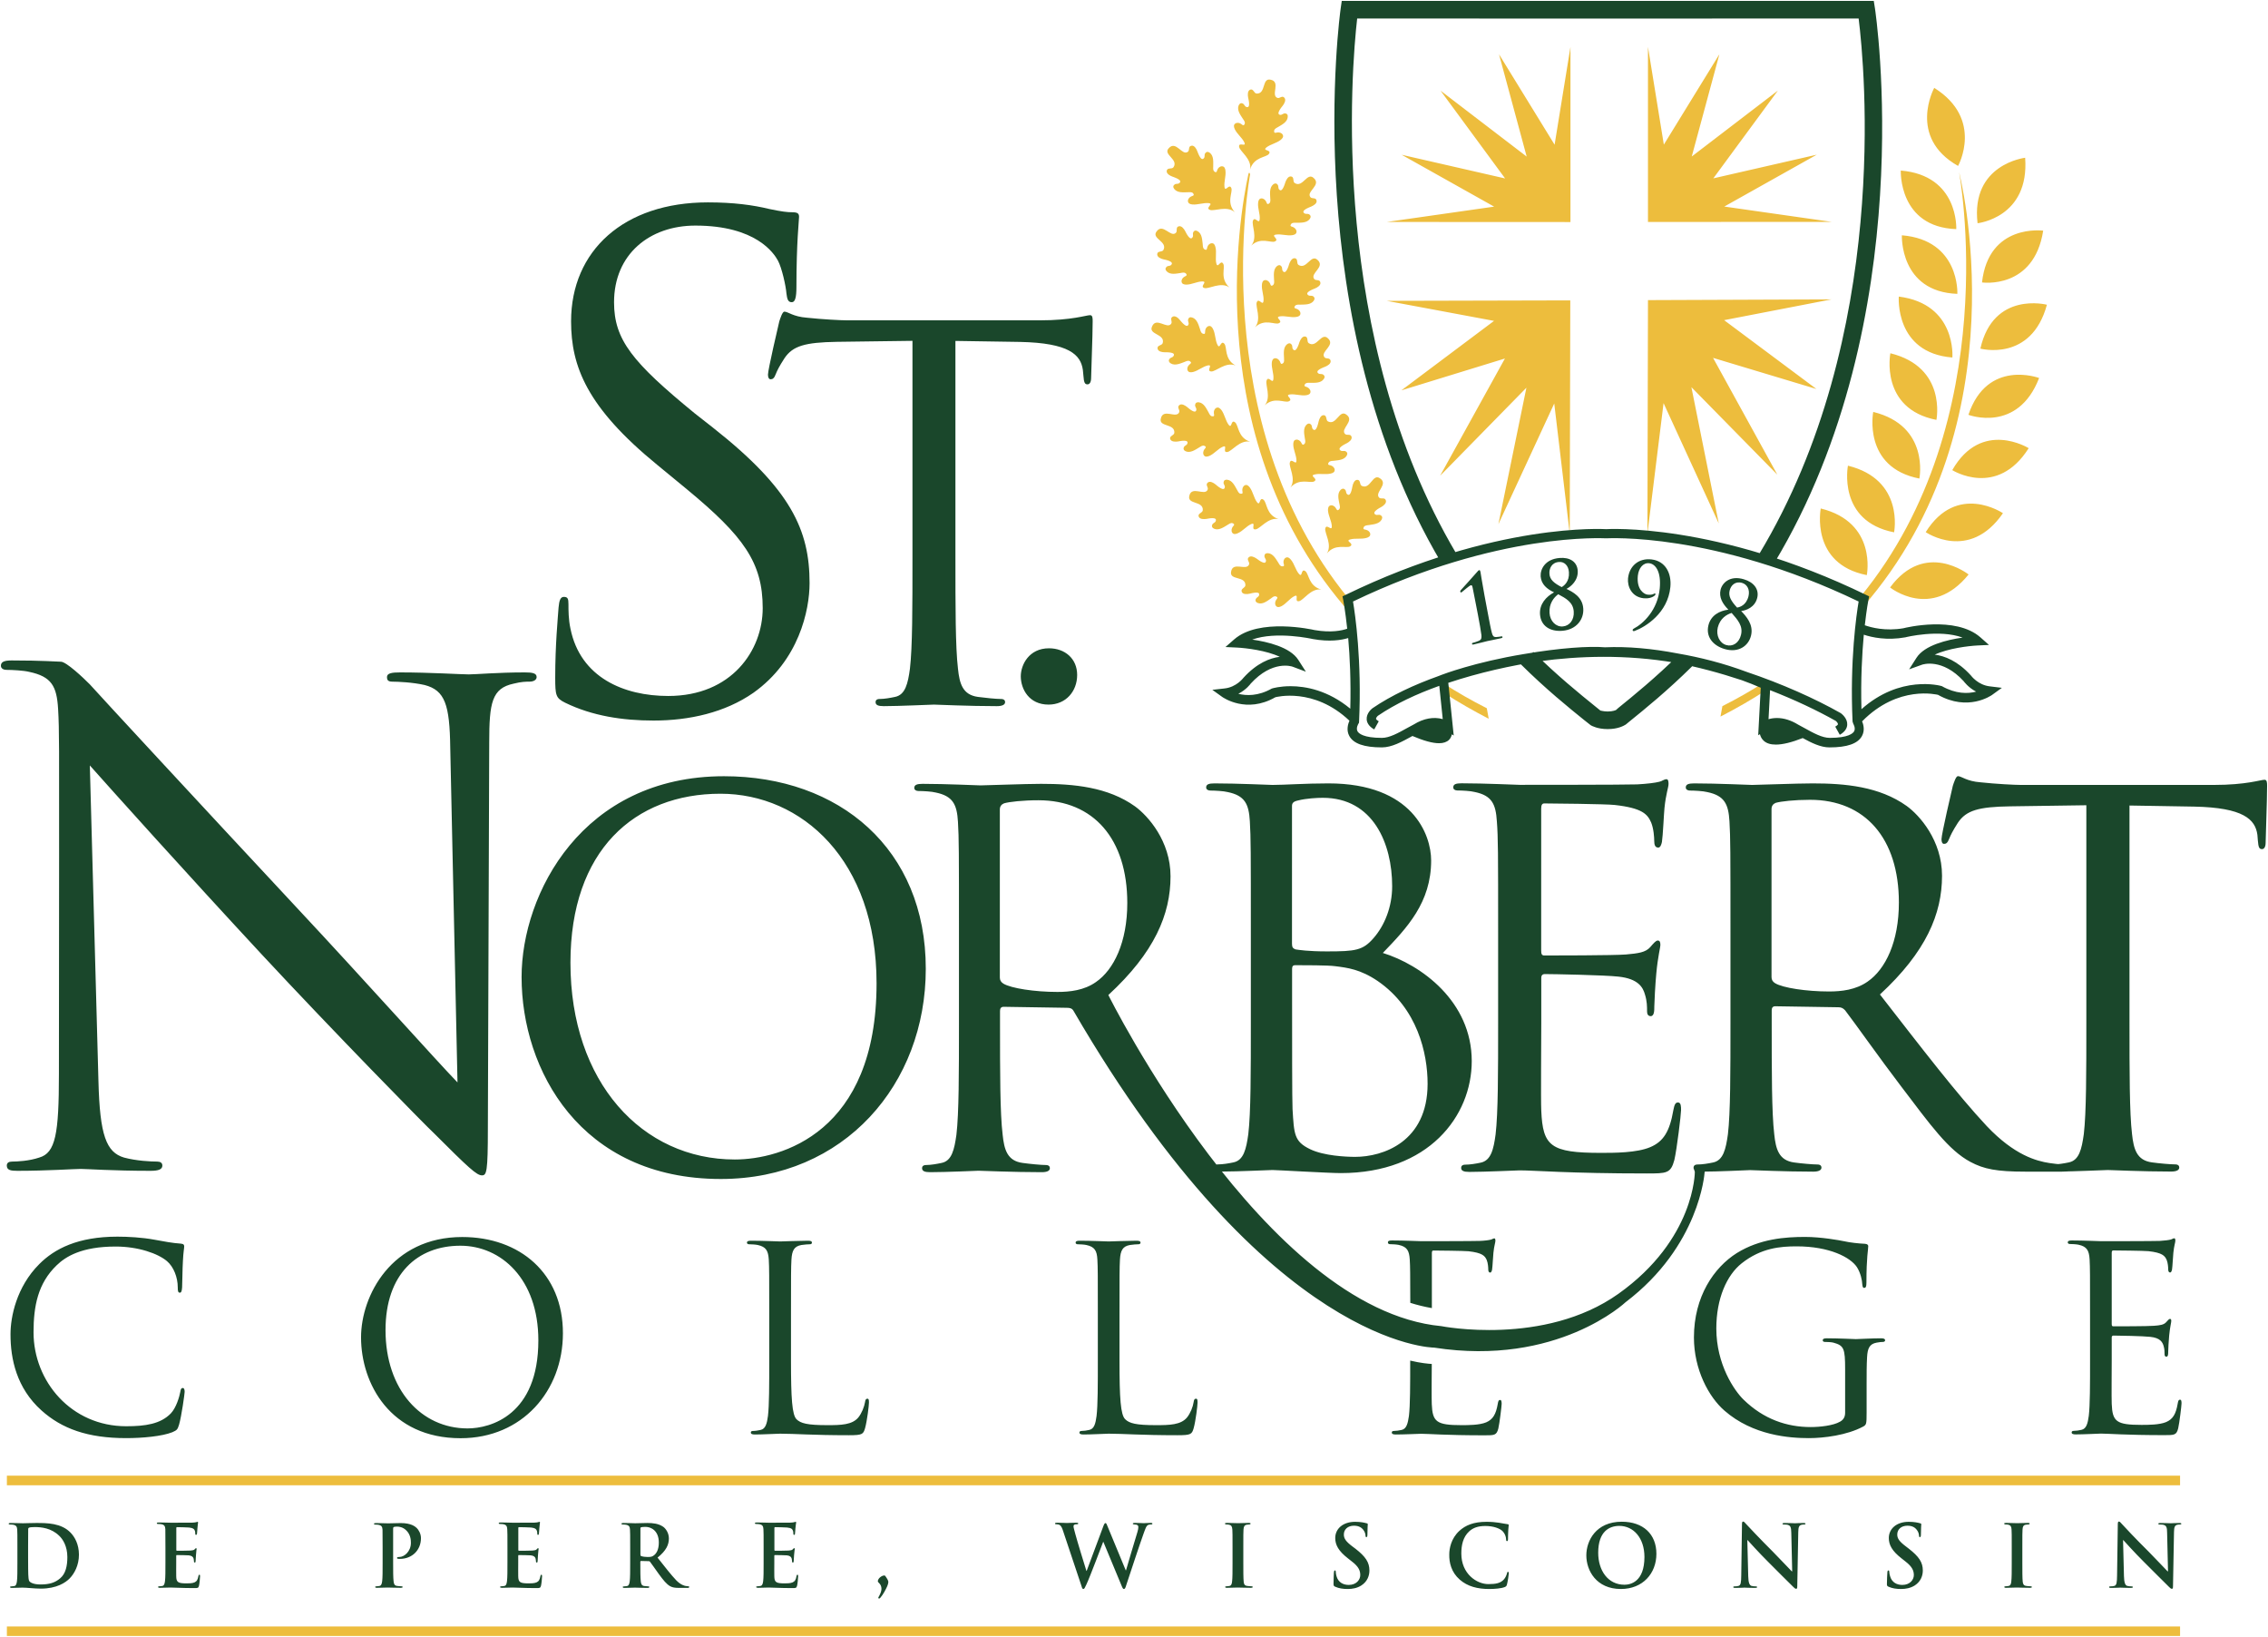
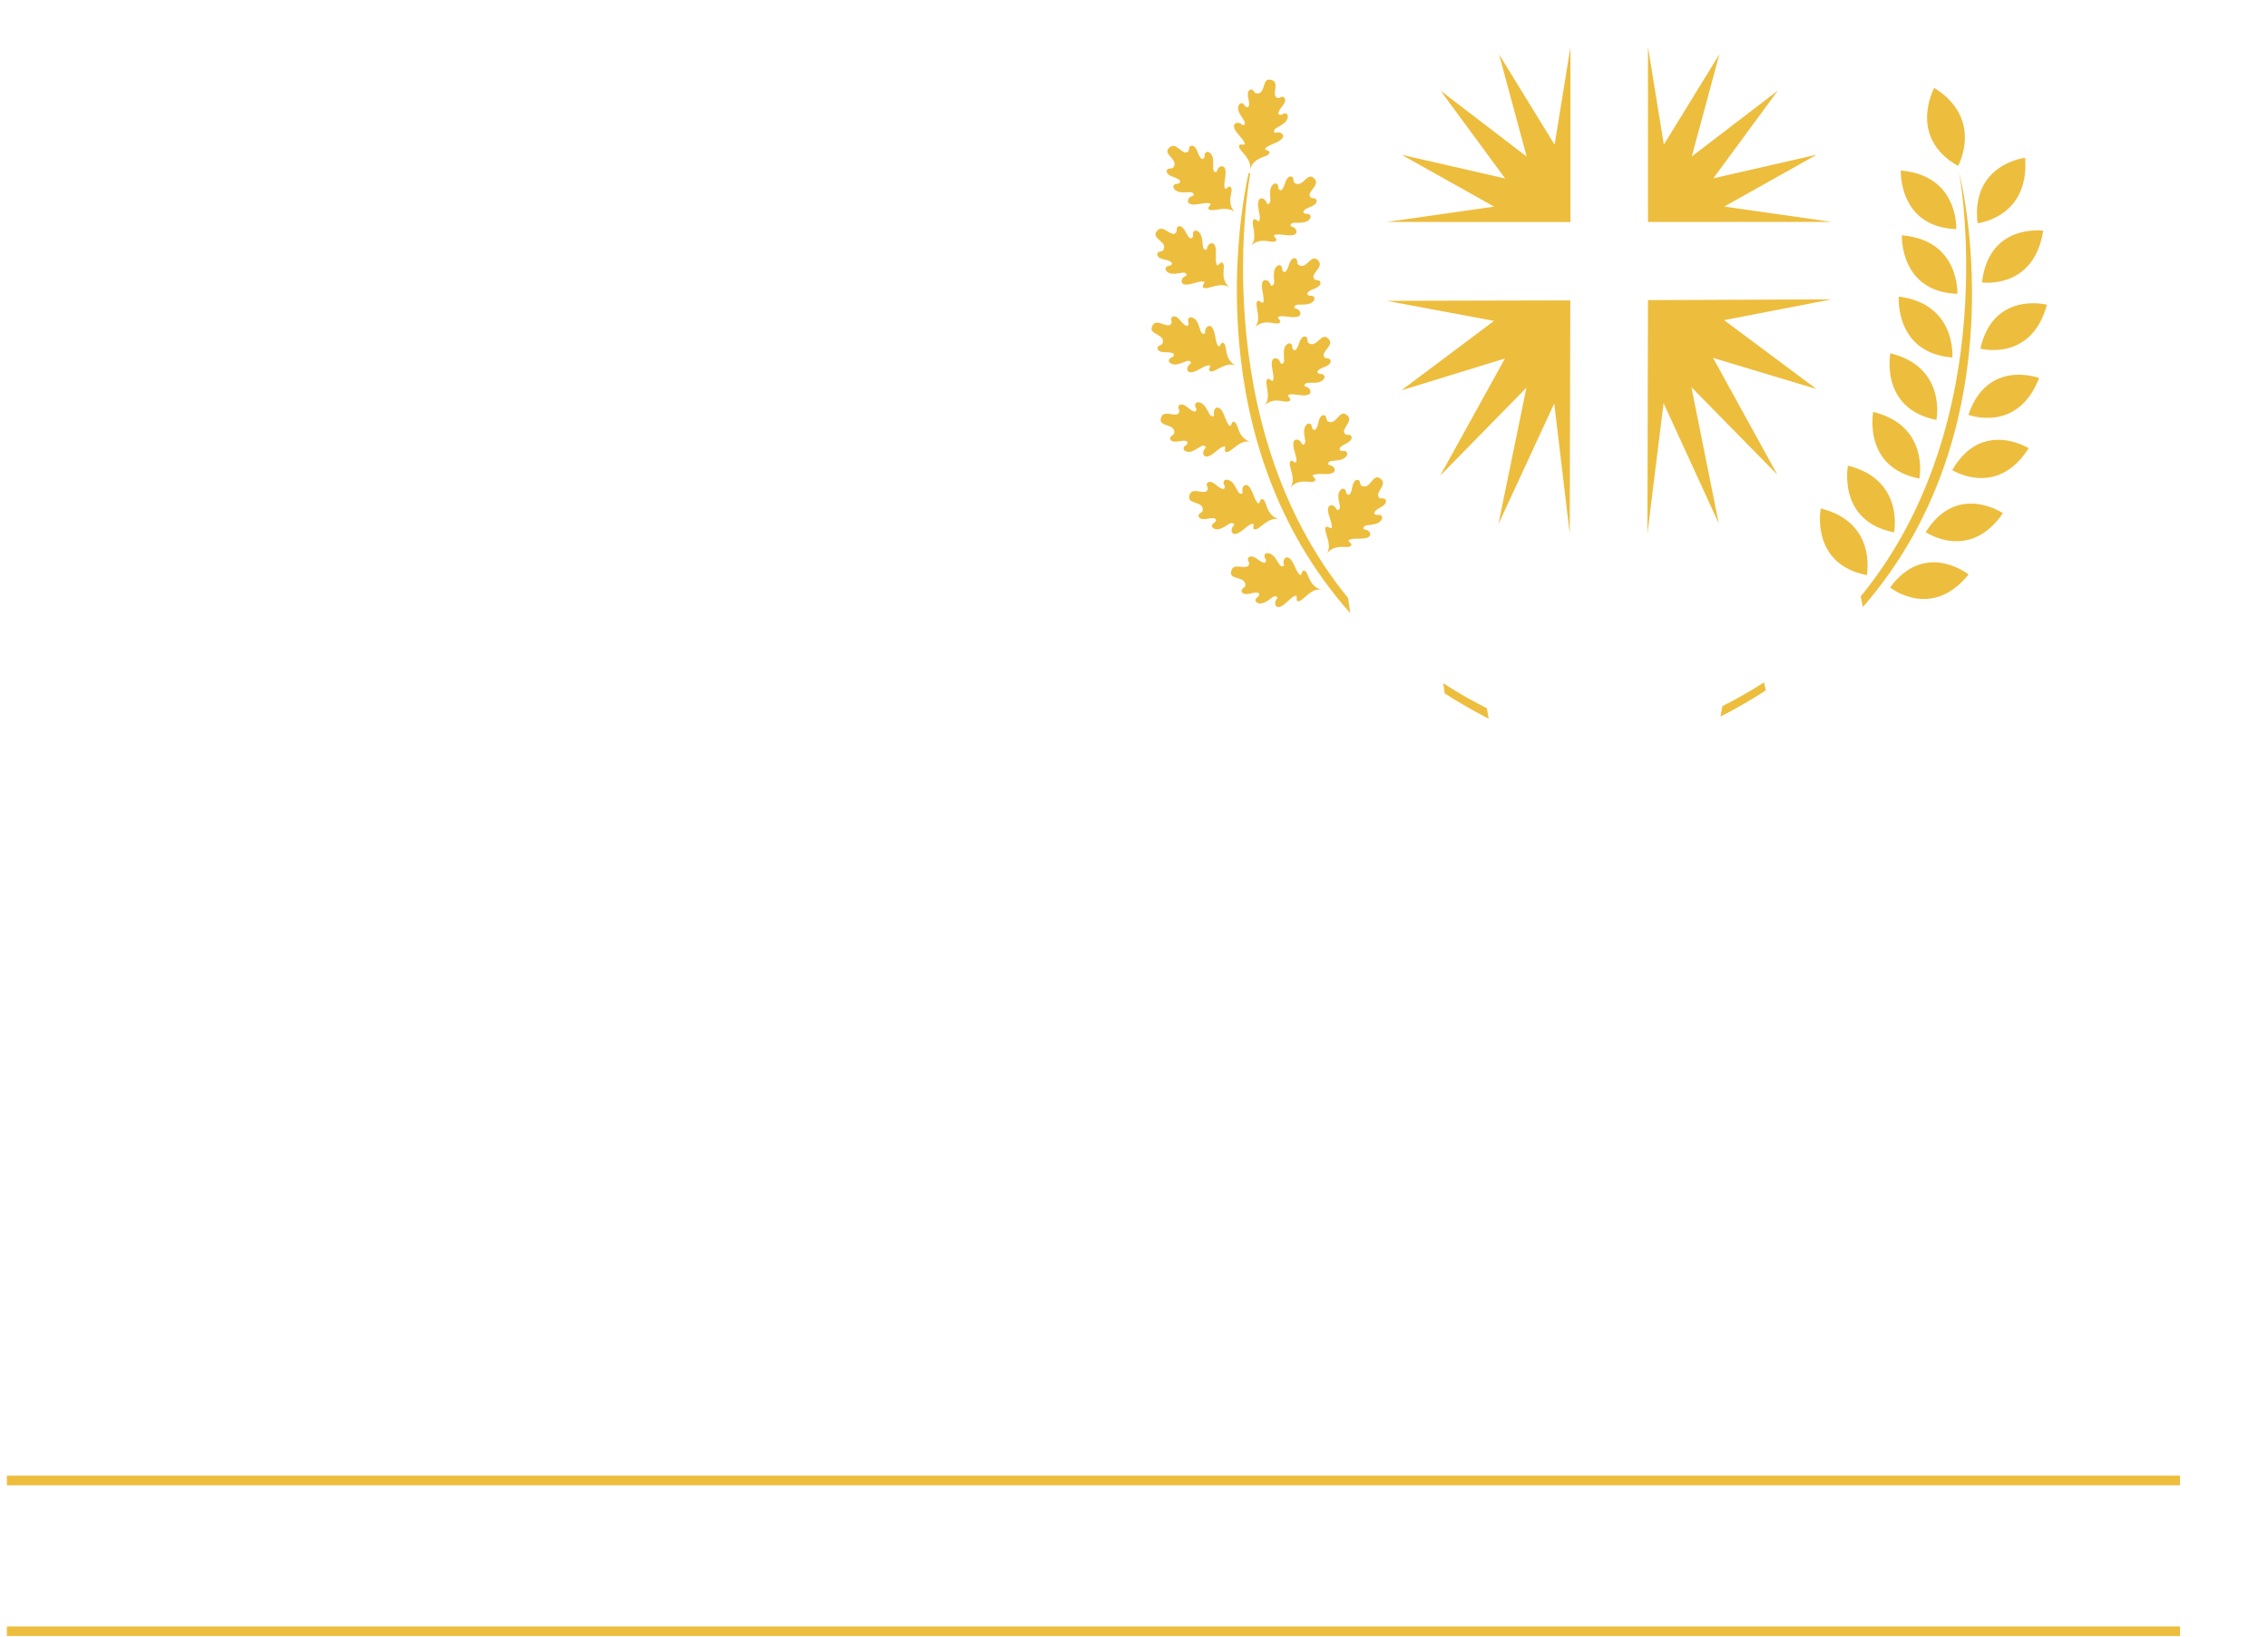
<svg xmlns="http://www.w3.org/2000/svg" version="1.1" id="Layer_1" x="0px" y="0px" width="250.2px" height="180.53px" viewBox="0 0 250.2 180.53" enable-background="new 0 0 250.2 180.53" xml:space="preserve">
  <g>
    <path fill="#EDBD3D" d="M240.5,163.81H0.76v-1.06H240.5V163.81z M240.5,179.38H0.76v1.05H240.5V179.38z M164.02,78.11   c-1.7-0.86-3.31-1.78-4.81-2.76l0.16,1.12c1.52,0.98,3.14,1.91,4.86,2.8L164.02,78.11z M148.96,67.63   c-16.72-18.8-12.19-44.11-11.25-48.38c0.09-0.42,0.2-0.03,0.2-0.03s-5.11,27.24,10.81,46.74L148.96,67.63z M138.03,27.09   c0.75-0.88,0.02-2.28,0.19-2.74c0.21-0.59,0.69,0.5,0.75-0.19c0.05-0.56-0.23-1.17-0.18-1.76c0.02-0.24,0.09-0.5,0.36-0.52   c0.24-0.01,0.44,0.17,0.53,0.36c0.07,0.16,0.1,0.38,0.34,0.19c0.17-0.14,0.12-0.4,0.11-0.59c-0.02-0.48-0.11-1.14,0.32-1.5   c0.18-0.15,0.37-0.15,0.5,0.04c0.12,0.16,0.03,0.35,0.15,0.5c0.34,0.44,0.63-0.57,0.7-0.79c0.09-0.25,0.3-0.67,0.62-0.63   c0.4,0.05,0.15,0.56,0.41,0.73c0.89,0.56,1.36-1.24,2.09-0.56c0.9,0.78-0.84,1.47-0.37,2.1c0.18,0.25,0.61,0,0.69,0.39   c0.07,0.32-0.34,0.55-0.59,0.66c-0.21,0.09-1.2,0.44-0.75,0.75c0.16,0.11,0.35,0.01,0.52,0.11c0.2,0.13,0.21,0.31,0.07,0.51   c-0.33,0.45-0.99,0.41-1.48,0.42c-0.19,0-0.45-0.04-0.58,0.14c-0.18,0.26,0.05,0.27,0.21,0.33c0.19,0.08,0.39,0.27,0.39,0.51   c0,0.27-0.26,0.36-0.49,0.39c-0.58,0.08-1.2-0.15-1.76-0.07c-0.69,0.1,0.43,0.51-0.14,0.76C140.21,26.84,139.09,26.09,138.03,27.09    M138.45,36.09c0.75-0.88,0.02-2.28,0.19-2.74c0.21-0.59,0.69,0.5,0.75-0.19c0.05-0.56-0.23-1.17-0.18-1.76   c0.02-0.24,0.09-0.49,0.36-0.51c0.24-0.01,0.44,0.17,0.53,0.36c0.07,0.16,0.1,0.38,0.34,0.19c0.17-0.14,0.12-0.4,0.11-0.59   c-0.02-0.48-0.11-1.14,0.32-1.5c0.18-0.15,0.37-0.15,0.5,0.04c0.12,0.16,0.03,0.36,0.15,0.51c0.34,0.44,0.64-0.57,0.7-0.79   c0.09-0.25,0.3-0.67,0.62-0.63c0.4,0.05,0.15,0.57,0.41,0.74c0.89,0.56,1.36-1.24,2.09-0.56c0.9,0.78-0.84,1.47-0.37,2.1   c0.18,0.25,0.61,0,0.69,0.39c0.07,0.32-0.34,0.56-0.59,0.66c-0.21,0.09-1.2,0.44-0.74,0.75c0.16,0.11,0.35,0.01,0.52,0.11   c0.2,0.13,0.21,0.31,0.07,0.51c-0.33,0.45-0.99,0.4-1.47,0.42c-0.19,0-0.45-0.04-0.59,0.14c-0.18,0.26,0.05,0.27,0.21,0.33   c0.19,0.07,0.39,0.26,0.39,0.5c0,0.27-0.25,0.36-0.49,0.39c-0.59,0.08-1.21-0.15-1.76-0.07c-0.69,0.1,0.43,0.51-0.14,0.76   C140.64,35.85,139.52,35.09,138.45,36.09 M139.52,44.7c0.75-0.88,0.03-2.28,0.21-2.74c0.22-0.59,0.69,0.5,0.75-0.18   c0.05-0.56-0.22-1.17-0.18-1.76c0.02-0.24,0.1-0.49,0.37-0.51c0.24-0.01,0.44,0.17,0.53,0.36c0.07,0.16,0.1,0.38,0.34,0.19   c0.17-0.14,0.11-0.4,0.11-0.59c-0.02-0.48-0.11-1.14,0.33-1.5c0.19-0.15,0.37-0.15,0.51,0.04c0.12,0.16,0.03,0.36,0.15,0.51   c0.34,0.44,0.64-0.56,0.71-0.78c0.09-0.25,0.3-0.67,0.62-0.63c0.4,0.05,0.15,0.57,0.41,0.74c0.89,0.57,1.37-1.23,2.1-0.55   c0.9,0.78-0.85,1.46-0.38,2.09c0.18,0.25,0.61,0,0.69,0.4c0.06,0.32-0.34,0.55-0.59,0.65c-0.21,0.09-1.21,0.43-0.75,0.75   c0.16,0.11,0.34,0.01,0.51,0.12c0.2,0.13,0.21,0.31,0.07,0.5c-0.33,0.46-0.99,0.41-1.48,0.41c-0.18,0-0.45-0.04-0.58,0.14   c-0.18,0.26,0.05,0.27,0.21,0.33c0.19,0.08,0.39,0.27,0.39,0.51c0,0.27-0.25,0.36-0.49,0.39c-0.59,0.08-1.21-0.16-1.76-0.09   c-0.69,0.09,0.43,0.51-0.14,0.76C141.71,44.47,140.59,43.71,139.52,44.7 M142.36,53.77c0.66-0.95-0.2-2.27-0.07-2.75   c0.16-0.61,0.74,0.43,0.73-0.26c-0.01-0.56-0.34-1.14-0.35-1.73c0-0.24,0.04-0.5,0.31-0.54c0.24-0.04,0.46,0.13,0.56,0.31   c0.09,0.15,0.14,0.37,0.36,0.16c0.16-0.16,0.08-0.41,0.05-0.6c-0.07-0.48-0.22-1.12,0.18-1.52c0.17-0.16,0.35-0.18,0.51,0   c0.13,0.15,0.06,0.35,0.19,0.49c0.39,0.4,0.58-0.63,0.64-0.85c0.06-0.26,0.23-0.7,0.55-0.69c0.4,0.01,0.21,0.55,0.48,0.69   c0.94,0.48,1.24-1.36,2.03-0.75c0.97,0.69-0.69,1.54-0.16,2.12c0.21,0.23,0.61-0.06,0.73,0.32c0.09,0.32-0.29,0.59-0.52,0.71   c-0.21,0.11-1.16,0.55-0.67,0.82c0.17,0.1,0.35-0.02,0.53,0.07c0.21,0.11,0.24,0.29,0.12,0.49c-0.28,0.48-0.95,0.5-1.43,0.56   c-0.18,0.02-0.45,0-0.56,0.2c-0.16,0.27,0.07,0.26,0.24,0.31c0.19,0.06,0.41,0.23,0.43,0.47c0.02,0.27-0.21,0.38-0.45,0.43   c-0.58,0.14-1.22-0.04-1.76,0.1c-0.67,0.16,0.48,0.46-0.07,0.77C144.51,53.33,143.33,52.68,142.36,53.77 M146.38,61.04   c0.62-0.97-0.28-2.26-0.18-2.75c0.14-0.61,0.76,0.41,0.72-0.28c-0.03-0.56-0.38-1.13-0.42-1.71c-0.01-0.24,0.03-0.5,0.29-0.56   c0.24-0.05,0.46,0.11,0.57,0.29c0.1,0.15,0.15,0.37,0.37,0.14c0.16-0.16,0.06-0.42,0.03-0.6c-0.09-0.48-0.27-1.12,0.12-1.53   c0.16-0.17,0.35-0.2,0.51-0.03c0.14,0.14,0.07,0.35,0.21,0.48c0.4,0.39,0.55-0.64,0.6-0.87c0.05-0.26,0.21-0.7,0.53-0.7   c0.4,0,0.22,0.54,0.5,0.67c0.96,0.44,1.19-1.41,2-0.84c1,0.65-0.64,1.57-0.09,2.13c0.21,0.22,0.61-0.08,0.74,0.3   c0.11,0.31-0.26,0.6-0.49,0.73c-0.2,0.11-1.13,0.59-0.64,0.85c0.17,0.09,0.35-0.04,0.53,0.05c0.21,0.1,0.25,0.28,0.14,0.49   c-0.27,0.5-0.93,0.53-1.41,0.61c-0.19,0.03-0.45,0.02-0.56,0.22c-0.14,0.28,0.08,0.26,0.25,0.3c0.2,0.05,0.43,0.21,0.46,0.45   c0.03,0.27-0.2,0.39-0.43,0.45c-0.57,0.16-1.22,0.01-1.76,0.16c-0.67,0.18,0.5,0.44-0.03,0.77   C148.51,60.51,147.3,59.92,146.38,61.04 M136.22,23.4c-0.87-0.76-2.28-0.07-2.74-0.25c-0.59-0.23,0.52-0.69-0.17-0.75   c-0.56-0.05-1.18,0.2-1.76,0.15c-0.24-0.02-0.48-0.1-0.5-0.37c-0.01-0.24,0.18-0.44,0.37-0.52c0.16-0.07,0.39-0.09,0.2-0.34   c-0.13-0.17-0.39-0.12-0.59-0.12c-0.48,0.01-1.14,0.09-1.49-0.36c-0.15-0.19-0.14-0.37,0.05-0.5c0.16-0.11,0.35-0.02,0.5-0.14   c0.45-0.34-0.55-0.64-0.77-0.73c-0.25-0.09-0.66-0.31-0.61-0.63c0.06-0.4,0.57-0.14,0.75-0.4c0.58-0.88-1.21-1.39-0.52-2.1   c0.8-0.88,1.45,0.86,2.09,0.41c0.25-0.17,0.01-0.61,0.41-0.68c0.32-0.06,0.55,0.35,0.64,0.6c0.09,0.21,0.42,1.21,0.75,0.75   c0.11-0.16,0.01-0.34,0.12-0.51c0.13-0.19,0.31-0.21,0.51-0.06c0.45,0.34,0.38,1,0.38,1.49c0,0.18-0.05,0.45,0.13,0.58   c0.25,0.19,0.27-0.04,0.33-0.21c0.08-0.19,0.27-0.38,0.51-0.37c0.27,0,0.36,0.26,0.38,0.49c0.07,0.59-0.17,1.2-0.11,1.76   c0.08,0.69,0.52-0.43,0.76,0.16C136.02,21.21,135.25,22.31,136.22,23.4 M135.63,31.7c-0.95-0.66-2.27,0.2-2.75,0.07   c-0.61-0.16,0.43-0.74-0.26-0.73c-0.56,0.01-1.14,0.34-1.73,0.35c-0.24,0-0.5-0.05-0.54-0.31c-0.04-0.24,0.13-0.46,0.31-0.56   c0.15-0.09,0.37-0.13,0.16-0.36c-0.16-0.16-0.41-0.08-0.59-0.05c-0.48,0.07-1.13,0.22-1.52-0.18c-0.17-0.17-0.18-0.35-0.01-0.51   c0.15-0.13,0.35-0.06,0.49-0.19c0.4-0.39-0.62-0.58-0.85-0.63c-0.26-0.06-0.69-0.23-0.68-0.56c0.01-0.4,0.55-0.2,0.69-0.48   c0.47-0.94-1.36-1.24-0.76-2.03c0.69-0.97,1.54,0.69,2.12,0.16c0.23-0.21-0.06-0.61,0.32-0.73c0.32-0.09,0.59,0.29,0.71,0.52   c0.11,0.21,0.56,1.16,0.83,0.67c0.1-0.17-0.02-0.35,0.06-0.53c0.11-0.21,0.29-0.24,0.49-0.12c0.49,0.28,0.5,0.95,0.56,1.43   c0.02,0.19,0,0.46,0.2,0.57c0.27,0.16,0.26-0.07,0.31-0.24c0.05-0.2,0.22-0.41,0.47-0.43c0.27-0.03,0.38,0.21,0.43,0.45   c0.14,0.57-0.04,1.22,0.09,1.76c0.16,0.67,0.47-0.48,0.77,0.06C135.19,29.55,134.54,30.73,135.63,31.7 M136.3,40.31   c-1.07-0.44-2.17,0.68-2.67,0.66c-0.63-0.03,0.27-0.82-0.41-0.66c-0.55,0.13-1.04,0.58-1.62,0.72c-0.23,0.05-0.49,0.06-0.59-0.19   c-0.09-0.22,0.03-0.47,0.18-0.61c0.13-0.12,0.34-0.21,0.07-0.39c-0.18-0.12-0.42,0.01-0.59,0.08c-0.46,0.17-1.06,0.45-1.53,0.15   c-0.2-0.13-0.26-0.31-0.12-0.49c0.12-0.16,0.33-0.14,0.43-0.3c0.32-0.46-0.73-0.43-0.96-0.43c-0.27,0-0.73-0.07-0.79-0.4   c-0.07-0.4,0.49-0.32,0.57-0.62c0.27-1.02-1.6-0.91-1.18-1.82c0.46-1.1,1.66,0.34,2.11-0.3c0.18-0.25-0.19-0.59,0.16-0.78   c0.29-0.16,0.64,0.15,0.8,0.36c0.15,0.17,0.79,1.01,0.96,0.47c0.05-0.18-0.1-0.33-0.05-0.52c0.06-0.23,0.22-0.3,0.46-0.22   c0.53,0.17,0.69,0.81,0.85,1.27c0.06,0.18,0.1,0.44,0.32,0.51c0.3,0.1,0.23-0.12,0.25-0.3c0.01-0.21,0.13-0.45,0.36-0.53   c0.26-0.09,0.42,0.13,0.52,0.34c0.26,0.53,0.22,1.19,0.47,1.7c0.3,0.62,0.35-0.57,0.77-0.1C135.4,38.3,135.03,39.6,136.3,40.31    M137.91,48.72c-1.13-0.24-2.01,1.06-2.51,1.13c-0.62,0.09,0.11-0.85-0.52-0.57c-0.52,0.23-0.92,0.76-1.46,1   c-0.22,0.09-0.48,0.15-0.62-0.08c-0.13-0.21-0.05-0.47,0.06-0.64c0.11-0.14,0.3-0.27,0-0.39c-0.2-0.09-0.41,0.09-0.57,0.18   c-0.42,0.25-0.96,0.64-1.47,0.43c-0.22-0.09-0.31-0.26-0.21-0.47c0.09-0.18,0.3-0.19,0.37-0.37c0.22-0.51-0.8-0.29-1.03-0.25   c-0.26,0.04-0.73,0.05-0.85-0.25c-0.14-0.37,0.43-0.4,0.45-0.71c0.07-1.05-1.73-0.61-1.49-1.57c0.26-1.17,1.69,0.04,2.02-0.68   c0.13-0.28-0.29-0.54,0.02-0.8c0.25-0.21,0.65,0.04,0.86,0.21c0.18,0.15,0.96,0.85,1.02,0.29c0.02-0.19-0.16-0.31-0.14-0.51   c0.02-0.23,0.17-0.33,0.41-0.3c0.56,0.07,0.83,0.68,1.07,1.1c0.09,0.16,0.18,0.42,0.4,0.44c0.31,0.04,0.21-0.16,0.19-0.34   c-0.02-0.21,0.05-0.47,0.26-0.58c0.24-0.13,0.43,0.05,0.58,0.24c0.35,0.48,0.44,1.13,0.77,1.59c0.41,0.56,0.24-0.63,0.73-0.24   C136.66,46.91,136.53,48.25,137.91,48.72 M141.04,57.25c-1.13-0.23-2.01,1.06-2.51,1.13c-0.62,0.09,0.11-0.85-0.52-0.57   c-0.51,0.23-0.91,0.76-1.46,1c-0.22,0.1-0.47,0.16-0.62-0.07c-0.13-0.21-0.06-0.47,0.06-0.64c0.11-0.14,0.29-0.27,0-0.39   c-0.21-0.09-0.41,0.09-0.57,0.18c-0.42,0.25-0.95,0.64-1.47,0.43c-0.22-0.09-0.31-0.26-0.21-0.47c0.09-0.18,0.3-0.19,0.37-0.37   c0.22-0.51-0.8-0.29-1.02-0.25c-0.27,0.04-0.74,0.05-0.85-0.25c-0.14-0.37,0.43-0.4,0.45-0.71c0.07-1.05-1.73-0.61-1.49-1.58   c0.26-1.16,1.69,0.04,2.02-0.67c0.13-0.28-0.29-0.54,0.02-0.8c0.26-0.21,0.65,0.04,0.86,0.21c0.18,0.15,0.96,0.85,1.02,0.29   c0.02-0.19-0.16-0.31-0.14-0.51c0.02-0.23,0.17-0.33,0.41-0.3c0.56,0.07,0.83,0.68,1.07,1.1c0.1,0.16,0.18,0.42,0.4,0.44   c0.31,0.04,0.21-0.17,0.19-0.34c-0.02-0.2,0.05-0.47,0.26-0.58c0.23-0.13,0.43,0.05,0.57,0.24c0.35,0.48,0.44,1.13,0.77,1.59   c0.41,0.56,0.24-0.63,0.74-0.24C139.79,55.44,139.66,56.78,141.04,57.25 M145.76,65.02c-1.14-0.17-1.95,1.18-2.44,1.28   c-0.61,0.13,0.06-0.86-0.55-0.54c-0.5,0.26-0.87,0.81-1.39,1.09c-0.21,0.11-0.47,0.18-0.63-0.04c-0.14-0.2-0.08-0.47,0.03-0.64   c0.1-0.15,0.27-0.29-0.02-0.39c-0.21-0.08-0.4,0.11-0.55,0.22c-0.4,0.27-0.91,0.7-1.44,0.51c-0.22-0.08-0.32-0.23-0.23-0.45   c0.08-0.18,0.29-0.21,0.35-0.39c0.19-0.53-0.81-0.24-1.04-0.19c-0.26,0.06-0.73,0.1-0.86-0.2c-0.16-0.37,0.4-0.43,0.4-0.74   c0.01-1.05-1.77-0.51-1.58-1.48c0.18-1.18,1.69-0.06,1.98-0.8c0.11-0.29-0.32-0.53-0.03-0.8c0.24-0.22,0.65,0,0.87,0.15   c0.19,0.14,1.01,0.79,1.03,0.23c0.01-0.19-0.17-0.3-0.17-0.5c0-0.24,0.15-0.34,0.39-0.33c0.56,0.04,0.87,0.63,1.13,1.03   c0.1,0.16,0.2,0.41,0.43,0.42c0.31,0.02,0.2-0.18,0.16-0.35c-0.04-0.2,0.02-0.47,0.22-0.59c0.23-0.14,0.44,0.02,0.59,0.21   c0.38,0.45,0.51,1.11,0.87,1.54c0.44,0.53,0.2-0.64,0.72-0.28C144.41,63.29,144.36,64.64,145.76,65.02 M137.91,18.68   c0.21-1.14-1.12-1.98-1.21-2.47c-0.11-0.62,0.86,0.09,0.56-0.53c-0.25-0.51-0.79-0.9-1.04-1.43c-0.1-0.22-0.17-0.48,0.06-0.63   c0.2-0.13,0.47-0.07,0.64,0.05c0.14,0.1,0.28,0.28,0.39-0.01c0.08-0.21-0.1-0.4-0.2-0.56c-0.26-0.41-0.67-0.93-0.47-1.46   c0.09-0.22,0.25-0.32,0.46-0.22c0.18,0.08,0.2,0.3,0.38,0.37c0.52,0.21,0.26-0.81,0.21-1.04c-0.05-0.26-0.08-0.73,0.22-0.86   c0.37-0.15,0.42,0.42,0.72,0.43c1.05,0.04,0.56-1.75,1.53-1.53c1.17,0.22,0.01,1.69,0.74,2c0.28,0.12,0.53-0.31,0.79-0.01   c0.22,0.25-0.01,0.65-0.17,0.86c-0.14,0.18-0.82,0.98-0.27,1.03c0.19,0.01,0.3-0.17,0.5-0.16c0.24,0.01,0.34,0.16,0.31,0.4   c-0.05,0.56-0.65,0.85-1.07,1.1c-0.16,0.1-0.41,0.19-0.43,0.42c-0.03,0.31,0.18,0.21,0.35,0.18c0.21-0.03,0.47,0.03,0.59,0.24   c0.14,0.24-0.04,0.43-0.22,0.58c-0.47,0.37-1.12,0.48-1.56,0.82c-0.54,0.43,0.63,0.22,0.26,0.73   C139.68,17.38,138.33,17.29,137.91,18.68 M194.79,76.15c-1.55,1.01-3.22,1.97-4.99,2.88l0.21-1.15c1.63-0.82,3.16-1.7,4.6-2.62   L194.79,76.15z M205.51,66.95l-0.24-1.17c15.98-19.51,10.85-46.8,10.85-46.8S223.29,46.54,205.51,66.95z M208.54,38.96   c6.26,1.54,5.08,7.35,5.08,7.35C207.34,45.07,208.54,38.96,208.54,38.96 M206.65,45.43c6.26,1.54,5.09,7.35,5.09,7.35   C205.45,51.55,206.65,45.43,206.65,45.43 M203.86,51.36c6.26,1.54,5.09,7.35,5.09,7.35C202.66,57.48,203.86,51.36,203.86,51.36    M200.86,56.08c6.26,1.54,5.08,7.35,5.08,7.35C199.66,62.19,200.86,56.08,200.86,56.08 M209.47,32.71c6.4,0.81,5.91,6.72,5.91,6.72   C208.99,38.92,209.47,32.71,209.47,32.71 M209.81,25.95c6.42,0.53,6.12,6.46,6.12,6.46C209.54,32.18,209.81,25.95,209.81,25.95    M209.69,18.81c6.42,0.53,6.12,6.46,6.12,6.46C209.42,25.04,209.69,18.81,209.69,18.81 M213.38,9.69c5.5,3.45,2.63,8.61,2.63,8.61   C210.4,15.13,213.38,9.69,213.38,9.69 M223.41,17.4c0.49,6.61-5.25,7.22-5.25,7.22C217.39,18.09,223.41,17.4,223.41,17.4    M225.4,25.44c-1.02,6.53-6.75,5.71-6.75,5.71C219.38,24.61,225.4,25.44,225.4,25.44 M224.95,41.69c-2.37,6.13-7.8,4.06-7.8,4.06   C219.24,39.54,224.95,41.69,224.95,41.69 M225.81,33.61c-1.72,6.35-7.34,4.84-7.34,4.84C219.9,32.07,225.81,33.61,225.81,33.61    M223.8,49.43c-3.5,5.54-8.43,2.42-8.43,2.42C218.6,46.19,223.8,49.43,223.8,49.43 M220.96,56.6c-3.71,5.4-8.52,2.09-8.52,2.09   C215.89,53.16,220.96,56.6,220.96,56.6 M217.17,63.36c-4.12,5.09-8.66,1.43-8.66,1.43C212.38,59.54,217.17,63.36,217.17,63.36    M181.8,24.48l0-19.31l1.75,10.78l6.13-9.97l-3.05,11.28l9.5-7.27l-7.12,9.68l11.41-2.61l-10.2,5.72l11.84,1.69L181.8,24.48z    M152.99,24.48l11.84-1.69l-10.2-5.72l11.41,2.61l-7.12-9.68l9.5,7.27l-3.05-11.28l6.13,9.97l1.75-10.78v19.31L152.99,24.48z    M202.04,33.02l-11.84,2.29l10.18,7.59l-11.4-3.43l7.09,12.88l-9.48-9.65l3.02,15.03l-6.09-13.27l-1.78,14.38l0.06-25.74   L202.04,33.02z M173.23,33.13l-0.06,25.73l-1.71-14.36l-6.16,13.31l3.09-15.05l-9.52,9.71l7.15-12.93l-11.42,3.51l10.22-7.66   l-11.84-2.21L173.23,33.13z" />
-     <path fill="#1A472B" d="M228.29,128.44c-0.34,0-1.14,0-2.21-0.17c-1.42-0.22-3.85-0.85-6.91-4.08c-3.29-3.52-7.15-8.56-11.78-14.51   c5.09-4.7,6.85-8.89,6.85-13.09c0-3.91-2.49-6.68-3.9-7.7c-3.01-2.15-6.8-2.49-10.37-2.49c-1.76,0-6.06,0.17-6.68,0.17   c-0.29,0-3.86-0.17-6.41-0.17c-0.62,0-0.91,0.11-0.91,0.45c0,0.23,0.22,0.34,0.45,0.34c0.51,0,1.47,0.05,1.93,0.17   c1.87,0.39,2.33,1.3,2.44,3.22c0.11,1.82,0.11,3.41,0.11,12.24v9.97c0,5.44,0,9.92-0.28,12.3c-0.23,1.65-0.51,2.89-1.64,3.12   c-0.51,0.11-1.19,0.22-1.7,0.22c-0.34,0-0.45,0.17-0.45,0.34c0,0.34,0.28,0.45,0.91,0.45c1.69,0,5.26-0.17,5.32-0.17   c0.28,0,3.85,0.17,6.97,0.17c0.62,0,0.91-0.17,0.91-0.45c0-0.17-0.11-0.34-0.45-0.34c-0.51,0-1.76-0.11-2.55-0.22   c-1.7-0.22-2.04-1.47-2.21-3.12c-0.28-2.38-0.28-6.85-0.28-12.3v-1.36c0-0.28,0.11-0.45,0.4-0.45l6.96,0.11   c0.34,0,0.52,0.11,0.74,0.34c1.13,1.47,3.8,5.27,6.18,8.39c3.23,4.25,5.21,7.03,7.65,8.33c1.48,0.79,2.89,1.07,6.06,1.07h4.03   c1.02,0,1.35-0.11,1.35-0.45C228.79,128.62,228.57,128.44,228.29,128.44z M201.77,109.35c-2.49,0-5.1-0.4-5.94-0.91   c-0.29-0.17-0.4-0.4-0.4-0.68V89.23c0-0.34,0.17-0.56,0.45-0.68c0.57-0.17,2.1-0.34,3.8-0.34c6.07,0,9.8,4.25,9.8,11.33   c0,4.31-1.47,7.36-3.45,8.72C204.72,109.18,203.13,109.35,201.77,109.35z M234.92,112.8V88.84l7.14,0.12   c5.44,0.11,6.74,1.41,6.97,3.11l0.05,0.62c0.06,0.8,0.17,0.96,0.46,0.96c0.22,0,0.4-0.22,0.4-0.73c0-0.63,0.16-4.54,0.16-6.24   c0-0.33,0-0.68-0.28-0.68c-0.45,0-1.98,0.57-5.61,0.57h-21.25c-0.68,0-2.83-0.11-4.47-0.29c-1.54-0.11-2.1-0.68-2.5-0.68   c-0.22,0-0.45,0.74-0.56,1.07c-0.11,0.46-1.25,5.33-1.25,5.89c0,0.34,0.11,0.51,0.28,0.51c0.23,0,0.4-0.11,0.57-0.57   c0.17-0.4,0.34-0.79,0.96-1.76c0.91-1.36,2.27-1.76,5.78-1.81l8.39-0.12v23.97c0,5.44,0,9.92-0.28,12.3   c-0.23,1.65-0.51,2.89-1.65,3.12c-0.51,0.11-1.19,0.22-1.7,0.22c-0.34,0-0.46,0.17-0.46,0.34c0,0.34,0.28,0.45,0.91,0.45   c1.7,0,5.27-0.17,5.55-0.17c0.29,0,3.86,0.17,6.98,0.17c0.62,0,0.9-0.17,0.9-0.45c0-0.17-0.11-0.34-0.45-0.34   c-0.51,0-1.76-0.11-2.55-0.22c-1.7-0.22-2.03-1.47-2.21-3.12C234.92,122.72,234.92,118.25,234.92,112.8L234.92,112.8z M62.34,77.5   c-1.02-0.51-1.09-0.8-1.09-2.77c0-3.64,0.29-6.56,0.37-7.73c0.07-0.8,0.22-1.17,0.58-1.17c0.44,0,0.51,0.22,0.51,0.8   c0,0.66,0,1.68,0.22,2.7c1.09,5.4,5.9,7.43,10.79,7.43c6.99,0,10.42-5.03,10.42-9.69c0-5.03-2.11-7.94-8.38-13.12l-3.28-2.7   C64.74,44.92,63,40.4,63,35.44c0-7.8,5.83-13.12,15.09-13.12c2.84,0,4.96,0.29,6.78,0.73c1.38,0.29,1.97,0.36,2.55,0.36   c0.58,0,0.73,0.15,0.73,0.51c0,0.37-0.29,2.77-0.29,7.73c0,1.17-0.15,1.68-0.51,1.68c-0.44,0-0.51-0.37-0.59-0.95   c-0.07-0.88-0.51-2.84-0.94-3.64c-0.44-0.8-2.41-3.86-9.11-3.86c-5.03,0-8.97,3.14-8.97,8.46c0,4.15,2.04,6.63,8.89,12.24l2.04,1.6   c8.6,6.78,10.64,11.3,10.64,17.13c0,2.99-1.17,8.53-6.2,12.1c-3.13,2.18-7.07,3.06-11.01,3.06C68.68,79.47,65.33,78.96,62.34,77.5   L62.34,77.5z M105.4,61.49V37.6l7.11,0.11c5.43,0.11,6.72,1.41,6.95,3.1l0.06,0.62c0.05,0.79,0.17,0.96,0.45,0.96   c0.23,0,0.4-0.22,0.4-0.73c0-0.62,0.17-4.52,0.17-6.22c0-0.33,0-0.68-0.28-0.68c-0.45,0-1.98,0.57-5.59,0.57H93.48   c-0.68,0-2.82-0.11-4.46-0.29c-1.53-0.11-2.09-0.67-2.49-0.67c-0.22,0-0.45,0.74-0.56,1.07c-0.11,0.46-1.25,5.32-1.25,5.88   c0,0.34,0.12,0.51,0.29,0.51c0.23,0,0.4-0.11,0.57-0.57c0.16-0.4,0.34-0.79,0.96-1.75c0.91-1.36,2.26-1.75,5.76-1.81l8.36-0.11   v23.9c0,5.42,0,9.89-0.28,12.26c-0.22,1.64-0.51,2.88-1.64,3.11c-0.51,0.11-1.18,0.23-1.7,0.23c-0.34,0-0.45,0.16-0.45,0.34   c0,0.33,0.28,0.45,0.9,0.45c1.7,0,5.25-0.17,5.54-0.17c0.27,0,3.84,0.17,6.94,0.17c0.62,0,0.91-0.17,0.91-0.45   c0-0.17-0.11-0.34-0.46-0.34c-0.51,0-1.75-0.12-2.54-0.23c-1.69-0.23-2.03-1.47-2.2-3.11C105.4,71.38,105.4,66.92,105.4,61.49   L105.4,61.49z M115.67,77.71c1.92,0,3.16-1.47,3.16-3.27c0-1.81-1.36-2.94-3.11-2.94c-2.2,0-3.11,1.81-3.11,3.1   C112.62,76.01,113.53,77.71,115.67,77.71L115.67,77.71z M79.87,85.61c-15.64,0-22.33,12.97-22.33,22.15   c0,10.2,6.46,22.27,21.98,22.27c13.65,0,22.61-10.48,22.61-23.18C102.14,93.65,92.61,85.61,79.87,85.61z M81.06,127.88   c-10.2,0-18.13-8.5-18.13-21.7c0-12.4,7.08-18.64,16.55-18.64c8.95,0,17.22,7.31,17.22,20.91   C96.7,124.93,86.16,127.88,81.06,127.88z M152.55,105.1c2.67-2.77,5.33-5.55,5.33-10.2c0-2.83-2.04-8.5-11.33-8.5   c-2.61,0-4.82,0.17-6.17,0.17c-0.29,0-3.85-0.17-6.41-0.17c-0.63,0-0.91,0.11-0.91,0.45c0,0.23,0.23,0.34,0.46,0.34   c0.5,0,1.47,0.05,1.93,0.17c1.87,0.39,2.32,1.3,2.43,3.22c0.11,1.82,0.11,3.4,0.11,12.24v9.97c0,5.44,0,9.92-0.28,12.29   c-0.23,1.65-0.51,2.89-1.64,3.12c-0.51,0.11-1.19,0.22-1.7,0.22c-0.35,0-0.45,0.17-0.45,0.34c0,0.33,0.28,0.45,0.9,0.45   c1.71,0,5.27-0.17,5.56-0.17c0.45,0,6.23,0.34,7.53,0.34c9.69,0,14.45-6.29,14.45-12.35C162.36,110.42,156.75,106.4,152.55,105.1z    M142.53,88.9c0-0.34,0.16-0.51,0.68-0.62c0.91-0.23,2.1-0.29,2.72-0.29c5.55,0,7.65,5.05,7.65,9.75c0,2.32-0.86,4.36-2.05,5.72   c-1.18,1.36-1.98,1.47-5.15,1.47c-2.1,0-3.12-0.17-3.46-0.22c-0.28-0.11-0.39-0.23-0.39-0.62V88.9z M149.5,127.59   c-1.01,0-3.46-0.11-4.98-0.85c-1.76-0.85-1.76-1.65-1.93-4.42c-0.05-0.86-0.05-7.87-0.05-12.24v-3.23c0-0.28,0.11-0.4,0.33-0.4   c0.85,0,3.69,0,4.42,0.11c1.36,0.17,2.78,0.34,4.7,1.64c4.36,3,5.5,7.93,5.5,11.33C157.49,125.95,152.55,127.59,149.5,127.59z    M165.27,102.84v9.97c0,5.44,0,9.92-0.28,12.3c-0.22,1.65-0.51,2.89-1.65,3.12c-0.51,0.11-1.18,0.22-1.69,0.22   c-0.35,0-0.46,0.17-0.46,0.35c0,0.33,0.28,0.45,0.91,0.45c1.7,0,5.27-0.17,5.55-0.17c1.65,0,5.45,0.34,14,0.34   c2.21,0,2.66,0,3.06-1.48c0.28-1.19,0.74-5.04,0.74-5.5c0-0.39,0-0.85-0.34-0.85c-0.28,0-0.39,0.23-0.51,0.85   c-0.4,2.33-1.08,3.46-2.55,4.08c-1.48,0.63-3.97,0.63-5.44,0.63c-5.56,0-6.41-0.74-6.58-4.65c-0.06-1.19,0-7.76,0-9.69v-4.98   c0-0.22,0.11-0.4,0.39-0.4c0.96,0,6.58,0.11,8.11,0.28c2.21,0.23,2.72,1.19,2.94,1.98c0.23,0.74,0.23,1.31,0.23,1.87   c0,0.28,0.11,0.51,0.4,0.51c0.4,0,0.4-0.63,0.4-1.08c0-0.4,0.11-2.5,0.22-3.63c0.17-1.87,0.45-2.84,0.45-3.17   c0-0.34-0.11-0.46-0.28-0.46c-0.22,0-0.45,0.28-0.85,0.74c-0.51,0.57-1.31,0.68-2.67,0.8c-1.31,0.11-8.27,0.11-9.01,0.11   c-0.28,0-0.34-0.17-0.34-0.56V89.18c0-0.4,0.11-0.57,0.34-0.57c0.63,0,6.8,0.06,7.77,0.17c3.05,0.34,3.62,1.02,4.02,1.93   c0.28,0.68,0.34,1.64,0.34,2.03c0,0.46,0.11,0.74,0.45,0.74c0.23,0,0.34-0.34,0.4-0.62c0.11-0.68,0.22-3.17,0.28-3.74   c0.16-1.59,0.45-2.27,0.45-2.67c0-0.28-0.05-0.51-0.22-0.51c-0.29,0-0.51,0.23-0.8,0.28c-0.45,0.12-1.36,0.23-2.44,0.29   c-1.3,0.05-12.57,0.05-12.98,0.05c-0.28,0-3.85-0.17-6.4-0.17c-0.63,0-0.91,0.11-0.91,0.45c0,0.23,0.22,0.34,0.45,0.34   c0.51,0,1.47,0.05,1.92,0.17c1.87,0.39,2.32,1.3,2.44,3.23C165.27,92.41,165.27,94,165.27,102.84L165.27,102.84z M6.72,72.98   c-0.37,0-2.08-0.14-5.43-0.14c-0.82,0-1.19,0.15-1.19,0.59c0,0.3,0.3,0.45,0.6,0.45c0.67,0,1.93,0.07,2.52,0.22   c2.46,0.52,3.04,1.56,3.19,4.09c0.14,2.36,0.11,4.69,0.11,16.19L6.5,118.44c0,6.61-0.37,8.72-2.18,9.23   c-1.09,0.37-2.4,0.44-2.99,0.44c-0.36,0-0.58,0.14-0.58,0.44c0,0.51,0.44,0.58,1.17,0.58c3.27,0,6.32-0.21,6.98-0.21   c0.65,0,3.56,0.21,7.7,0.21c0.87,0,1.31-0.15,1.31-0.58c0-0.3-0.22-0.44-0.58-0.44c-0.66,0-2.25-0.07-3.64-0.44   c-1.97-0.58-2.68-2.47-2.83-8.43L9.91,84.42c2.33,2.62,10.54,11.77,18.98,20.86c7.7,8.29,18.18,18.98,18.98,19.7   c3.85,3.85,4.72,4.65,5.3,4.65c0.51,0,0.65-0.37,0.65-5.17l0.15-42.59c0-4.36,0.29-5.96,2.69-6.47c0.87-0.22,1.38-0.22,1.74-0.22   c0.51,0,0.8-0.22,0.8-0.51c0-0.44-0.51-0.51-1.31-0.51c-2.98,0-5.38,0.22-6.18,0.22c-0.8,0-4.29-0.22-7.56-0.22   c-0.87,0-1.46,0.07-1.46,0.51c0,0.29,0.08,0.51,0.59,0.51c0.58,0,2.25,0.07,3.56,0.37c2.25,0.58,2.77,2.18,2.83,6.9l0.8,36.93   c-2.33-2.4-10.25-11.27-17.45-18.97C21.84,88.42,11.01,76.71,9.91,75.48C9.19,74.75,7.31,72.98,6.72,72.98L6.72,72.98z    M165.48,154.4c-0.14,0-0.2,0.11-0.25,0.43c-0.2,1.16-0.54,1.72-1.28,2.04c-0.74,0.31-1.98,0.31-2.72,0.31   c-2.77,0-3.2-0.37-3.28-2.32c-0.03-0.53-0.01-3.17,0-4.43c-0.38-0.02-1.19-0.09-2.38-0.37c0,2.7,0,4.92-0.14,6.1   c-0.12,0.82-0.26,1.44-0.82,1.55c-0.26,0.06-0.6,0.11-0.85,0.11c-0.17,0-0.22,0.08-0.22,0.17c0,0.16,0.14,0.22,0.45,0.22   c0.85,0,2.63-0.08,2.78-0.08c0.82,0,2.72,0.17,6.99,0.17c1.11,0,1.33,0,1.53-0.74c0.14-0.59,0.37-2.52,0.37-2.74   C165.65,154.62,165.65,154.4,165.48,154.4L165.48,154.4z M153.34,137.22c0.25,0,0.73,0.03,0.96,0.08c0.93,0.2,1.16,0.65,1.22,1.61   c0.05,0.81,0.05,1.53,0.06,4.78c0.79,0.25,1.58,0.44,2.38,0.58v-6.07c0-0.2,0.05-0.28,0.16-0.28c0.32,0,3.4,0.03,3.88,0.08   c1.53,0.17,1.81,0.51,2.01,0.96c0.14,0.34,0.17,0.82,0.17,1.02c0,0.22,0.05,0.37,0.22,0.37c0.11,0,0.17-0.17,0.2-0.31   c0.06-0.34,0.11-1.58,0.15-1.87c0.08-0.79,0.22-1.13,0.22-1.33c0-0.14-0.03-0.26-0.11-0.26c-0.14,0-0.26,0.11-0.4,0.14   c-0.23,0.06-0.68,0.12-1.22,0.14c-0.65,0.03-6.29,0.03-6.48,0.03c-0.15,0-1.93-0.08-3.2-0.08c-0.31,0-0.45,0.05-0.45,0.22   C153.11,137.16,153.22,137.22,153.34,137.22L153.34,137.22z M4.58,155.56c2.24,2.01,5.09,3.05,9.34,3.05c1.81,0,3.96-0.2,5.09-0.65   c0.51-0.23,0.57-0.28,0.74-0.82c0.28-0.96,0.62-3.43,0.62-3.63c0-0.23-0.05-0.43-0.2-0.43c-0.17,0-0.23,0.11-0.28,0.43   c-0.09,0.51-0.45,1.76-1.05,2.38c-1.13,1.16-2.8,1.41-4.92,1.41c-6.06,0-10.22-4.95-10.22-10.36c0-2.89,0.48-5.4,2.55-7.39   c0.99-0.96,2.75-2.07,6.51-2.07c2.49,0,4.67,0.77,5.66,1.61c0.74,0.63,1.19,1.79,1.19,2.89c0,0.4,0.03,0.59,0.23,0.59   c0.16,0,0.22-0.17,0.25-0.59c0.03-0.43,0.03-1.98,0.09-2.92c0.05-1.02,0.14-1.36,0.14-1.59c0-0.17-0.05-0.28-0.37-0.31   c-0.91-0.06-1.81-0.23-2.89-0.43c-1.39-0.26-2.97-0.34-4.1-0.34c-4.36,0-6.94,1.33-8.63,3.03c-2.52,2.52-3.17,5.83-3.17,7.72   C1.15,149.87,1.83,153.1,4.58,155.56L4.58,155.56z M50.99,136.43c-7.81,0-11.16,6.48-11.16,11.07c0,5.09,3.23,11.12,10.98,11.12   c6.82,0,11.29-5.24,11.29-11.57C62.11,140.45,57.35,136.43,50.99,136.43z M51.58,157.54c-5.09,0-9.05-4.25-9.05-10.84   c0-6.2,3.53-9.31,8.26-9.31c4.47,0,8.6,3.65,8.6,10.44C59.39,156.07,54.12,157.54,51.58,157.54z M87.26,150.07v-5.03   c0-4.42,0-5.21,0.05-6.12c0.06-0.99,0.29-1.47,1.11-1.61c0.34-0.05,0.74-0.08,0.93-0.08c0.11,0,0.22-0.05,0.22-0.17   c0-0.17-0.14-0.22-0.45-0.22c-0.85,0-2.92,0.08-3.06,0.08c-0.14,0-1.92-0.08-3.2-0.08c-0.31,0-0.46,0.05-0.46,0.22   c0,0.11,0.12,0.17,0.23,0.17c0.25,0,0.74,0.03,0.96,0.08c0.93,0.2,1.16,0.65,1.22,1.61c0.05,0.91,0.05,1.7,0.05,6.12v4.98   c0,2.72,0,4.95-0.14,6.14c-0.11,0.82-0.26,1.44-0.82,1.55c-0.26,0.06-0.59,0.11-0.85,0.11c-0.17,0-0.22,0.09-0.22,0.17   c0,0.16,0.14,0.22,0.45,0.22c0.85,0,2.52-0.09,2.78-0.09c1.64,0,3.51,0.17,7.59,0.17c1.5,0,1.58-0.11,1.78-0.77   c0.23-0.82,0.43-2.52,0.43-2.83c0-0.32-0.03-0.43-0.17-0.43c-0.17,0-0.23,0.14-0.26,0.37c-0.09,0.54-0.37,1.24-0.74,1.7   c-0.68,0.82-1.92,0.85-3.42,0.85c-2.21,0-2.94-0.2-3.4-0.65C87.38,156.04,87.26,154.23,87.26,150.07L87.26,150.07z M123.5,150.07   v-5.03c0-4.42,0-5.21,0.05-6.12c0.06-0.99,0.29-1.47,1.11-1.61c0.34-0.05,0.73-0.08,0.93-0.08c0.11,0,0.23-0.05,0.23-0.17   c0-0.17-0.15-0.22-0.45-0.22c-0.85,0-2.92,0.08-3.06,0.08c-0.14,0-1.93-0.08-3.2-0.08c-0.31,0-0.45,0.05-0.45,0.22   c0,0.11,0.11,0.17,0.22,0.17c0.26,0,0.74,0.03,0.96,0.08c0.94,0.2,1.17,0.65,1.22,1.61c0.05,0.91,0.05,1.7,0.05,6.12v4.98   c0,2.72,0,4.95-0.14,6.14c-0.11,0.82-0.25,1.44-0.82,1.55c-0.25,0.06-0.59,0.11-0.85,0.11c-0.16,0-0.22,0.09-0.22,0.17   c0,0.16,0.14,0.22,0.46,0.22c0.85,0,2.51-0.09,2.77-0.09c1.64,0,3.51,0.17,7.59,0.17c1.5,0,1.58-0.11,1.78-0.77   c0.23-0.82,0.43-2.52,0.43-2.83c0-0.32-0.03-0.43-0.17-0.43c-0.17,0-0.23,0.14-0.26,0.37c-0.08,0.54-0.36,1.24-0.73,1.7   c-0.68,0.82-1.92,0.85-3.42,0.85c-2.21,0-2.94-0.2-3.4-0.65C123.62,156.04,123.5,154.23,123.5,150.07L123.5,150.07z M203.55,151   v4.81c0,0.48-0.2,0.79-0.57,0.99c-0.74,0.43-2.21,0.59-3.23,0.59c-2.6,0-5.18-0.85-7.41-3.03c-0.99-0.96-3-3.85-3-7.84   c0-3.32,1.16-5.89,2.8-7.19c2.15-1.7,4.27-1.87,6.06-1.87c3.65,0,5.94,1.22,6.65,2.29c0.43,0.68,0.57,1.47,0.59,1.87   c0.03,0.25,0.05,0.42,0.2,0.42c0.2,0,0.26-0.14,0.26-0.59c0-2.83,0.2-3.62,0.2-4.01c0-0.11-0.06-0.23-0.34-0.26   c-0.71-0.03-1.7-0.14-2.3-0.28c-0.53-0.11-2.55-0.48-4.33-0.48c-2.18,0-4.98,0.2-7.53,1.78c-2.52,1.59-4.73,4.79-4.73,9.31   c0,3.54,1.64,6.57,3.37,8.07c3.14,2.74,7.16,3.03,9.31,3.03c1.64,0,4.19-0.31,6-1.28c0.34-0.2,0.37-0.26,0.37-1.53v-3.17   c0-1.19,0-2.04,0.05-2.94c0.05-0.99,0.28-1.47,1.05-1.61c0.34-0.06,0.51-0.08,0.71-0.08c0.11,0,0.23-0.06,0.23-0.17   c0-0.17-0.15-0.23-0.46-0.23c-0.85,0-2.63,0.09-2.77,0.09c-0.15,0-1.93-0.09-3.2-0.09c-0.31,0-0.45,0.06-0.45,0.23   c0,0.11,0.11,0.17,0.22,0.17c0.26,0,0.74,0.02,0.96,0.08C203.41,148.4,203.55,148.71,203.55,151L203.55,151z M230.57,145.03v4.98   c0,2.72,0,4.95-0.14,6.14c-0.11,0.82-0.26,1.44-0.82,1.55c-0.25,0.06-0.59,0.11-0.85,0.11c-0.17,0-0.22,0.09-0.22,0.17   c0,0.16,0.14,0.22,0.45,0.22c0.85,0,2.63-0.09,2.78-0.09c0.82,0,2.72,0.17,6.99,0.17c1.11,0,1.34,0,1.53-0.74   c0.14-0.59,0.37-2.52,0.37-2.74c0-0.2,0-0.43-0.17-0.43c-0.14,0-0.2,0.11-0.25,0.43c-0.2,1.16-0.53,1.72-1.28,2.04   c-0.74,0.31-1.98,0.31-2.72,0.31c-2.78,0-3.2-0.37-3.28-2.32c-0.03-0.59,0-3.88,0-4.84v-2.49c0-0.11,0.05-0.2,0.2-0.2   c0.48,0,3.29,0.05,4.05,0.14c1.1,0.11,1.35,0.59,1.47,0.99c0.11,0.37,0.11,0.65,0.11,0.94c0,0.14,0.05,0.26,0.2,0.26   c0.2,0,0.2-0.32,0.2-0.54c0-0.2,0.05-1.25,0.11-1.81c0.09-0.94,0.23-1.41,0.23-1.59c0-0.17-0.05-0.23-0.14-0.23   c-0.11,0-0.23,0.15-0.43,0.37c-0.26,0.28-0.65,0.34-1.33,0.39c-0.65,0.06-4.13,0.06-4.5,0.06c-0.14,0-0.17-0.08-0.17-0.28v-7.81   c0-0.2,0.05-0.28,0.17-0.28c0.31,0,3.4,0.03,3.88,0.08c1.53,0.17,1.81,0.51,2.01,0.96c0.14,0.34,0.17,0.82,0.17,1.02   c0,0.22,0.05,0.37,0.22,0.37c0.11,0,0.17-0.17,0.2-0.31c0.06-0.34,0.11-1.58,0.15-1.87c0.08-0.79,0.22-1.13,0.22-1.33   c0-0.14-0.03-0.26-0.11-0.26c-0.15,0-0.26,0.11-0.4,0.14c-0.23,0.06-0.68,0.12-1.22,0.15c-0.65,0.03-6.28,0.03-6.48,0.03   c-0.14,0-1.93-0.08-3.2-0.08c-0.32,0-0.46,0.05-0.46,0.22c0,0.11,0.11,0.17,0.23,0.17c0.26,0,0.74,0.03,0.96,0.08   c0.93,0.2,1.16,0.65,1.22,1.61C230.57,139.83,230.57,140.62,230.57,145.03L230.57,145.03z M186.82,128.79l0.15,0.45   c0,0,0.04,7.43-8.44,13.46c-8.19,5.81-19.53,3.56-19.53,3.56c-19.52-1.85-36.73-36.52-36.73-36.52c5.1-4.7,6.86-8.9,6.86-13.09   c0-3.91-2.5-6.68-3.91-7.71c-3-2.15-6.79-2.49-10.37-2.49c-1.76,0-6.05,0.17-6.68,0.17c-0.28,0-3.85-0.17-6.4-0.17   c-0.63,0-0.91,0.12-0.91,0.45c0,0.23,0.23,0.34,0.46,0.34c0.51,0,1.47,0.05,1.92,0.17c1.87,0.39,2.33,1.3,2.44,3.23   c0.11,1.82,0.11,3.4,0.11,12.24v9.97c0,5.44,0,9.92-0.28,12.3c-0.23,1.64-0.51,2.89-1.64,3.11c-0.51,0.11-1.19,0.23-1.7,0.23   c-0.34,0-0.45,0.17-0.45,0.34c0,0.33,0.28,0.45,0.9,0.45c1.71,0,5.27-0.16,5.33-0.16c0.28,0,3.85,0.16,6.97,0.16   c0.62,0,0.9-0.16,0.9-0.45c0-0.17-0.11-0.34-0.45-0.34c-0.51,0-1.76-0.12-2.55-0.23c-1.7-0.22-2.04-1.47-2.21-3.11   c-0.29-2.38-0.29-6.86-0.29-12.3v-1.36c0-0.28,0.12-0.45,0.4-0.45l6.97,0.11c0.35,0,0.58,0.06,0.74,0.34   c21.59,37.14,39.79,37.14,39.79,37.14c13.59,2.11,21.11-5.01,21.11-5.01c8.18-6.2,8.71-14.25,8.71-14.25l0.08-0.58H186.82z    M116.65,109.4c-2.5,0-5.1-0.4-5.95-0.91c-0.28-0.17-0.4-0.39-0.4-0.68V89.28c0-0.34,0.17-0.56,0.46-0.68   c0.57-0.17,2.09-0.34,3.8-0.34c6.07,0,9.8,4.25,9.8,11.33c0,4.31-1.48,7.36-3.46,8.72C119.6,109.23,118.02,109.4,116.65,109.4z    M7.79,169.04c-1.03-1.07-2.61-1.07-3.8-1.07c-0.57,0-1.16,0.03-1.46,0.03c-0.26,0-0.86-0.03-1.36-0.03   c-0.14,0-0.21,0.02-0.21,0.08c0,0.07,0.05,0.09,0.16,0.09c0.13,0,0.29,0.01,0.37,0.03c0.31,0.07,0.39,0.22,0.41,0.54   c0.02,0.3,0.02,0.57,0.02,2.01v1.66c0,0.87,0,1.62-0.05,2.02c-0.04,0.27-0.09,0.48-0.27,0.52c-0.09,0.01-0.2,0.04-0.34,0.04   c-0.11,0-0.15,0.03-0.15,0.07c0,0.07,0.06,0.1,0.19,0.1c0.38,0,0.98-0.03,1.19-0.03c0.47,0,1.33,0.11,2.02,0.11   c1.75,0,2.73-0.67,3.17-1.12c0.53-0.54,1.03-1.45,1.03-2.64C8.7,170.32,8.26,169.53,7.79,169.04z M6.64,174.07   c-0.57,0.49-1.21,0.68-2.17,0.68c-0.75,0-1.12-0.2-1.24-0.37c-0.08-0.11-0.1-0.48-0.11-0.72c-0.01-0.18-0.02-0.91-0.02-1.91v-1.19   c0-0.75,0-1.57,0.01-1.89c0-0.11,0.03-0.16,0.11-0.19c0.07-0.04,0.43-0.06,0.61-0.06c0.74,0,1.82,0.11,2.69,0.95   c0.41,0.38,0.91,1.16,0.91,2.36C7.43,172.69,7.25,173.56,6.64,174.07z M18.25,170.71v1.66c0,0.87,0,1.62-0.05,2.02   c-0.04,0.27-0.09,0.48-0.27,0.52c-0.09,0.02-0.2,0.04-0.34,0.04c-0.11,0-0.15,0.03-0.15,0.08c0,0.06,0.06,0.09,0.19,0.09   c0.37,0,0.97-0.03,1.19-0.03c0.56,0,1.19,0.06,2.62,0.06c0.36,0,0.45,0,0.51-0.25c0.05-0.19,0.12-0.84,0.12-1.05   c0-0.1,0-0.17-0.07-0.17c-0.07,0-0.09,0.04-0.11,0.14c-0.07,0.39-0.18,0.59-0.43,0.7c-0.24,0.11-0.64,0.11-0.89,0.11   c-0.96,0-1.12-0.14-1.13-0.8c-0.01-0.27,0-1.15,0-1.47v-0.75c0-0.06,0.01-0.1,0.05-0.1c0.23,0,1.17,0.01,1.34,0.03   c0.35,0.04,0.48,0.18,0.53,0.37c0.03,0.12,0.03,0.25,0.04,0.34c0,0.05,0.02,0.08,0.09,0.08c0.09,0,0.09-0.11,0.09-0.18   c0-0.07,0.02-0.45,0.04-0.64c0.03-0.48,0.07-0.63,0.07-0.69c0-0.05-0.03-0.07-0.06-0.07c-0.05,0-0.09,0.05-0.15,0.12   c-0.09,0.1-0.23,0.12-0.46,0.14c-0.21,0.02-1.3,0.02-1.51,0.02c-0.05,0-0.06-0.04-0.06-0.11v-2.4c0-0.06,0.02-0.09,0.06-0.09   c0.19,0,1.18,0.02,1.34,0.04c0.47,0.05,0.57,0.17,0.64,0.34c0.05,0.11,0.05,0.28,0.05,0.34c0,0.09,0.02,0.13,0.09,0.13   c0.06,0,0.08-0.06,0.1-0.11c0.02-0.11,0.04-0.53,0.05-0.62c0.03-0.43,0.07-0.55,0.07-0.62c0-0.05-0.01-0.09-0.05-0.09   c-0.05,0-0.11,0.03-0.15,0.04c-0.08,0.02-0.23,0.04-0.41,0.05c-0.18,0.01-2.06,0.01-2.36,0.01c-0.27,0-0.86-0.03-1.37-0.03   c-0.14,0-0.21,0.02-0.21,0.09c0,0.06,0.05,0.08,0.16,0.08c0.13,0,0.29,0.01,0.37,0.03c0.31,0.07,0.39,0.22,0.41,0.54   C18.25,169.01,18.25,169.27,18.25,170.71L18.25,170.71z M42.21,170.71v1.66c0,0.87,0,1.62-0.05,2.02   c-0.04,0.27-0.09,0.48-0.28,0.52c-0.08,0.02-0.2,0.04-0.34,0.04c-0.11,0-0.15,0.03-0.15,0.08c0,0.06,0.06,0.09,0.19,0.09   c0.38,0,0.98-0.03,1.19-0.03c0.25,0,0.84,0.03,1.47,0.03c0.11,0,0.18-0.03,0.18-0.09c0-0.05-0.05-0.08-0.15-0.08   c-0.14,0-0.35-0.02-0.48-0.04c-0.29-0.04-0.34-0.25-0.37-0.51c-0.05-0.41-0.05-1.15-0.05-2.03v-3.78c0-0.11,0.03-0.16,0.08-0.18   c0.09-0.03,0.23-0.04,0.37-0.04c0.21,0,0.6,0.05,0.95,0.37c0.53,0.47,0.56,1.11,0.56,1.42c0,0.96-0.74,1.56-1.27,1.56   c-0.2,0-0.26,0.03-0.26,0.11c0,0.07,0.06,0.08,0.11,0.09c0.05,0.01,0.15,0.01,0.2,0.01c1.34,0,2.33-0.95,2.33-2.29   c0-0.5-0.27-0.93-0.47-1.12c-0.16-0.14-0.58-0.54-1.76-0.54c-0.44,0-0.99,0.03-1.38,0.03c-0.26,0-0.86-0.03-1.36-0.03   c-0.14,0-0.21,0.02-0.21,0.09c0,0.06,0.05,0.08,0.16,0.08c0.13,0,0.29,0.01,0.37,0.03c0.31,0.07,0.39,0.22,0.41,0.54   C42.21,169.01,42.21,169.27,42.21,170.71L42.21,170.71z M55.98,170.71v1.66c0,0.87,0,1.62-0.05,2.02   c-0.04,0.27-0.08,0.48-0.27,0.52c-0.08,0.02-0.2,0.04-0.34,0.04c-0.11,0-0.15,0.03-0.15,0.08c0,0.06,0.07,0.09,0.19,0.09   c0.38,0,0.98-0.03,1.19-0.03c0.56,0,1.19,0.06,2.62,0.06c0.36,0,0.44,0,0.51-0.25c0.05-0.19,0.12-0.84,0.12-1.05   c0-0.1,0-0.17-0.08-0.17c-0.06,0-0.08,0.04-0.1,0.14c-0.07,0.39-0.18,0.59-0.43,0.7c-0.25,0.11-0.64,0.11-0.89,0.11   c-0.96,0-1.12-0.14-1.13-0.8c-0.01-0.27,0-1.15,0-1.47v-0.75c0-0.06,0.01-0.1,0.05-0.1c0.23,0,1.17,0.01,1.34,0.03   c0.35,0.04,0.48,0.18,0.53,0.37c0.03,0.12,0.03,0.25,0.04,0.34c0,0.05,0.02,0.08,0.09,0.08c0.09,0,0.09-0.11,0.09-0.18   c0-0.07,0.02-0.45,0.04-0.64c0.03-0.48,0.07-0.63,0.07-0.69c0-0.05-0.03-0.07-0.06-0.07c-0.05,0-0.09,0.05-0.15,0.12   c-0.09,0.1-0.23,0.12-0.46,0.14c-0.21,0.02-1.3,0.02-1.51,0.02c-0.05,0-0.06-0.04-0.06-0.11v-2.4c0-0.06,0.02-0.09,0.06-0.09   c0.19,0,1.18,0.02,1.34,0.04c0.47,0.05,0.57,0.17,0.64,0.34c0.05,0.11,0.05,0.28,0.05,0.34c0,0.09,0.02,0.13,0.09,0.13   c0.06,0,0.08-0.06,0.09-0.11c0.02-0.11,0.04-0.53,0.05-0.62c0.03-0.43,0.07-0.55,0.07-0.62c0-0.05-0.01-0.09-0.05-0.09   c-0.05,0-0.11,0.03-0.15,0.04c-0.07,0.02-0.23,0.04-0.41,0.05c-0.18,0.01-2.06,0.01-2.37,0.01c-0.26,0-0.86-0.03-1.36-0.03   c-0.14,0-0.21,0.02-0.21,0.09c0,0.06,0.05,0.08,0.16,0.08c0.13,0,0.29,0.01,0.37,0.03c0.31,0.07,0.39,0.22,0.41,0.54   C55.98,169.01,55.98,169.27,55.98,170.71L55.98,170.71z M75.92,174.95c-0.08,0-0.16-0.01-0.27-0.03c-0.14-0.03-0.53-0.1-1.06-0.64   c-0.56-0.59-1.21-1.43-2.05-2.49c0.96-0.78,1.25-1.42,1.25-2.12c0-0.63-0.38-1.12-0.64-1.29c-0.51-0.35-1.14-0.41-1.74-0.41   c-0.3,0-1.01,0.03-1.34,0.03c-0.2,0-0.8-0.03-1.3-0.03c-0.14,0-0.21,0.02-0.21,0.08c0,0.07,0.05,0.09,0.16,0.09   c0.13,0,0.29,0.01,0.37,0.03c0.32,0.07,0.39,0.22,0.41,0.54c0.02,0.3,0.02,0.57,0.02,2.01v1.66c0,0.87,0,1.62-0.05,2.02   c-0.04,0.27-0.09,0.48-0.28,0.52c-0.08,0.01-0.2,0.04-0.34,0.04c-0.11,0-0.15,0.03-0.15,0.07c0,0.07,0.06,0.1,0.19,0.1   c0.38,0,0.97-0.03,1.16-0.03c0.14,0,0.84,0.03,1.39,0.03c0.12,0,0.19-0.03,0.19-0.1c0-0.05-0.04-0.07-0.11-0.07   c-0.11,0-0.32-0.02-0.46-0.04c-0.28-0.04-0.34-0.25-0.37-0.52c-0.05-0.4-0.05-1.15-0.05-2.03v-0.13c0-0.06,0.03-0.08,0.08-0.08   l0.82,0.02c0.07,0,0.13,0.01,0.17,0.07c0.12,0.14,0.56,0.79,0.94,1.31c0.53,0.73,0.89,1.17,1.29,1.39   c0.25,0.13,0.48,0.18,1.01,0.18h0.9c0.11,0,0.18-0.02,0.18-0.1C76.04,174.97,76,174.95,75.92,174.95z M71.45,171.72   c-0.24,0-0.52-0.03-0.72-0.1c-0.06-0.03-0.08-0.06-0.08-0.17v-2.88c0-0.08,0.02-0.11,0.08-0.13c0.1-0.03,0.27-0.04,0.5-0.04   c0.56,0,1.45,0.39,1.45,1.73c0,0.78-0.27,1.22-0.56,1.42C71.95,171.68,71.83,171.72,71.45,171.72z M84.24,170.71v1.66   c0,0.87,0,1.62-0.05,2.02c-0.04,0.27-0.09,0.48-0.28,0.52c-0.08,0.02-0.2,0.04-0.34,0.04c-0.11,0-0.15,0.03-0.15,0.08   c0,0.06,0.07,0.09,0.19,0.09c0.37,0,0.97-0.03,1.19-0.03c0.56,0,1.19,0.06,2.62,0.06c0.36,0,0.44,0,0.51-0.25   c0.05-0.19,0.12-0.84,0.12-1.05c0-0.1,0-0.17-0.07-0.17c-0.07,0-0.09,0.04-0.11,0.14c-0.06,0.39-0.18,0.59-0.43,0.7   c-0.25,0.11-0.64,0.11-0.89,0.11c-0.96,0-1.12-0.14-1.13-0.8c-0.01-0.27,0-1.15,0-1.47v-0.75c0-0.06,0.01-0.1,0.05-0.1   c0.23,0,1.17,0.01,1.34,0.03c0.35,0.04,0.48,0.18,0.53,0.37c0.03,0.12,0.03,0.25,0.04,0.34c0,0.05,0.02,0.08,0.09,0.08   c0.09,0,0.09-0.11,0.09-0.18c0-0.07,0.02-0.45,0.04-0.64c0.03-0.48,0.08-0.63,0.08-0.69c0-0.05-0.03-0.07-0.07-0.07   c-0.05,0-0.09,0.05-0.15,0.12c-0.09,0.1-0.23,0.12-0.46,0.14c-0.21,0.02-1.3,0.02-1.51,0.02c-0.05,0-0.06-0.04-0.06-0.11v-2.4   c0-0.06,0.02-0.09,0.06-0.09c0.19,0,1.18,0.02,1.34,0.04c0.48,0.05,0.57,0.17,0.64,0.34c0.05,0.11,0.05,0.28,0.05,0.34   c0,0.09,0.02,0.13,0.09,0.13c0.07,0,0.09-0.06,0.09-0.11c0.02-0.11,0.04-0.53,0.05-0.62c0.03-0.43,0.08-0.55,0.08-0.62   c0-0.05-0.01-0.09-0.06-0.09c-0.05,0-0.11,0.03-0.15,0.04c-0.07,0.02-0.23,0.04-0.41,0.05c-0.18,0.01-2.06,0.01-2.36,0.01   c-0.27,0-0.86-0.03-1.36-0.03c-0.14,0-0.21,0.02-0.21,0.09c0,0.06,0.05,0.08,0.16,0.08c0.13,0,0.29,0.01,0.37,0.03   c0.31,0.07,0.39,0.22,0.41,0.54C84.24,169.01,84.24,169.27,84.24,170.71L84.24,170.71z M97.55,173.76c-0.28,0-0.71,0.32-0.71,0.65   c0,0.13,0.4,0.28,0.4,0.82c0,0.21-0.08,0.48-0.27,0.82c-0.02,0.05-0.08,0.11-0.08,0.16c0,0.05,0.05,0.1,0.08,0.1   c0.05,0,0.1-0.06,0.16-0.11c0.32-0.37,0.62-0.97,0.75-1.26c0.07-0.15,0.12-0.36,0.12-0.45c0-0.11-0.05-0.25-0.21-0.49   C97.67,173.81,97.64,173.76,97.55,173.76 M117.29,168.89l2.01,6.01c0.07,0.25,0.12,0.35,0.21,0.35c0.11,0,0.16-0.11,0.34-0.5   c0.41-0.87,1.66-4.22,1.85-4.7h0.02l1.97,4.74c0.14,0.35,0.2,0.46,0.29,0.46c0.12,0,0.17-0.11,0.27-0.44   c0.47-1.42,1.46-4.43,1.89-5.62c0.2-0.54,0.3-0.91,0.53-1.01c0.1-0.04,0.23-0.05,0.33-0.05c0.09,0,0.13-0.03,0.13-0.09   c0-0.06-0.06-0.08-0.17-0.08c-0.31,0-0.72,0.03-0.79,0.03c-0.09,0-0.48-0.03-0.98-0.03c-0.14,0-0.22,0.02-0.22,0.09   c0,0.05,0.07,0.08,0.16,0.08c0.37,0,0.45,0.14,0.45,0.28c0,0.13-0.03,0.33-0.1,0.55c-0.33,1.1-1.09,3.6-1.26,4.23h-0.03l-1.97-4.76   c-0.12-0.31-0.17-0.45-0.27-0.45c-0.07,0-0.13,0.08-0.23,0.34l-1.84,4.93h-0.03c-0.17-0.53-1.05-3.4-1.21-4.02   c-0.11-0.42-0.21-0.75-0.21-0.87c0-0.11,0.02-0.17,0.11-0.21c0.07-0.04,0.16-0.04,0.24-0.04c0.1,0,0.17-0.01,0.17-0.08   c0-0.06-0.06-0.09-0.2-0.09c-0.55,0-0.96,0.03-1.05,0.03c-0.08,0-0.6-0.03-1.1-0.03c-0.13,0-0.21,0.02-0.21,0.09   c0,0.07,0.05,0.08,0.15,0.08c0.09,0,0.28,0.02,0.38,0.09C117.08,168.32,117.18,168.54,117.29,168.89L117.29,168.89z M135.97,170.71   v1.66c0,0.92,0,1.66-0.05,2.06c-0.03,0.27-0.09,0.44-0.27,0.48c-0.09,0.02-0.2,0.04-0.34,0.04c-0.11,0-0.15,0.03-0.15,0.08   c0,0.06,0.06,0.09,0.19,0.09c0.37,0,0.97-0.03,1.19-0.03c0.26,0,0.85,0.03,1.48,0.03c0.1,0,0.18-0.03,0.18-0.09   c0-0.05-0.05-0.08-0.15-0.08c-0.14,0-0.35-0.02-0.48-0.04c-0.28-0.04-0.35-0.21-0.37-0.47c-0.04-0.41-0.04-1.15-0.04-2.07v-1.66   c0-1.44,0-1.7,0.02-2.01c0.02-0.33,0.1-0.49,0.35-0.54c0.12-0.02,0.19-0.03,0.28-0.03c0.1,0,0.15-0.02,0.15-0.1   c0-0.05-0.07-0.07-0.2-0.07c-0.36,0-0.91,0.03-1.16,0.03c-0.27,0-0.87-0.03-1.23-0.03c-0.16,0-0.23,0.02-0.23,0.07   c0,0.08,0.05,0.1,0.15,0.1c0.11,0,0.23,0.01,0.34,0.04c0.21,0.05,0.3,0.21,0.32,0.53C135.97,169.01,135.97,169.27,135.97,170.71    M147.3,175c0.4,0.18,0.83,0.25,1.38,0.25c0.5,0,1.03-0.09,1.5-0.39c0.68-0.44,0.89-1.1,0.89-1.65c0-0.9-0.42-1.53-1.55-2.41   l-0.27-0.2c-0.79-0.59-1-0.92-1-1.36c0-0.56,0.43-0.97,1.12-0.97c0.61,0,0.89,0.28,1.03,0.46c0.2,0.25,0.24,0.54,0.24,0.63   c0,0.11,0.03,0.17,0.1,0.17c0.07,0,0.11-0.08,0.11-0.29c0-0.74,0.04-1.01,0.04-1.13c0-0.06-0.05-0.1-0.14-0.11   c-0.25-0.07-0.64-0.16-1.26-0.16c-1.32,0-2.19,0.75-2.19,1.79c0,0.76,0.36,1.43,1.4,2.24l0.43,0.34c0.79,0.6,0.93,1.05,0.93,1.51   c0,0.5-0.42,1.08-1.27,1.08c-0.59,0-1.15-0.26-1.35-0.96c-0.05-0.16-0.08-0.36-0.08-0.48c0-0.08-0.01-0.16-0.1-0.16   c-0.07,0-0.1,0.1-0.11,0.25c0,0.15-0.04,0.72-0.04,1.24C147.12,174.89,147.14,174.93,147.3,175L147.3,175z M161.04,174.22   c0.86,0.75,1.95,1.03,3.25,1.03c0.6,0,1.32-0.06,1.7-0.21c0.16-0.07,0.2-0.11,0.25-0.27c0.09-0.32,0.21-1.15,0.21-1.26   c0-0.08-0.02-0.15-0.09-0.15c-0.07,0-0.09,0.04-0.12,0.19c-0.04,0.17-0.16,0.44-0.32,0.63c-0.38,0.43-0.89,0.53-1.73,0.53   c-1.27,0-2.98-1.12-2.98-3.37c0-0.91,0.18-1.82,0.87-2.45c0.42-0.38,0.96-0.59,1.78-0.59c0.87,0,1.61,0.26,1.92,0.59   c0.23,0.24,0.36,0.58,0.37,0.87c0,0.13,0.02,0.21,0.1,0.21c0.08,0,0.11-0.08,0.11-0.22c0.01-0.19,0-0.71,0.03-1.02   c0.02-0.33,0.05-0.44,0.05-0.52c0-0.06-0.04-0.11-0.14-0.11c-0.28-0.03-0.59-0.11-0.95-0.16c-0.43-0.06-0.78-0.1-1.37-0.1   c-1.41,0-2.31,0.38-2.99,1c-0.91,0.84-1.11,1.95-1.11,2.59C159.86,172.34,160.1,173.4,161.04,174.22L161.04,174.22z M178.91,167.83   c-2.84,0-3.91,2.09-3.91,3.71c0,1.67,1.1,3.71,3.81,3.71c2.41,0,3.92-1.71,3.92-3.88C182.73,169.2,181.27,167.83,178.91,167.83z    M179.21,174.78c-1.82,0-2.9-1.56-2.9-3.53c0-2.35,1.23-2.96,2.33-2.96c1.55,0,2.77,1.32,2.77,3.43   C181.41,174.45,179.88,174.78,179.21,174.78z M192.86,173.83l-0.1-3.97h0.03c0.17,0.18,1.22,1.36,2.25,2.38   c0.98,0.97,2.19,2.21,2.79,2.78c0.1,0.1,0.21,0.21,0.32,0.21c0.09,0,0.12-0.08,0.12-0.29l0.11-5.97c0.01-0.53,0.08-0.73,0.35-0.8   c0.11-0.03,0.19-0.03,0.28-0.03c0.11,0,0.17-0.03,0.17-0.08c0-0.08-0.1-0.09-0.22-0.09c-0.47,0-0.82,0.03-0.93,0.03   c-0.2,0-0.65-0.03-1.14-0.03c-0.14,0-0.25,0.01-0.25,0.09c0,0.05,0.04,0.08,0.15,0.08c0.13,0,0.36,0,0.5,0.06   c0.23,0.09,0.31,0.27,0.32,0.85l0.1,4.25h-0.05c-0.16-0.15-1.44-1.52-2.08-2.16c-1.38-1.37-2.82-2.91-2.94-3.04   c-0.16-0.17-0.24-0.29-0.35-0.29c-0.1,0-0.12,0.13-0.12,0.32l-0.08,5.6c-0.01,0.82-0.05,1.1-0.3,1.18   c-0.13,0.04-0.3,0.05-0.43,0.05c-0.1,0-0.15,0.02-0.15,0.08c0,0.08,0.09,0.09,0.21,0.09c0.49,0,0.94-0.03,1.02-0.03   c0.18,0,0.56,0.03,1.18,0.03c0.13,0,0.22-0.02,0.22-0.09c0-0.06-0.06-0.08-0.16-0.08c-0.16,0-0.33-0.01-0.49-0.06   C193,174.81,192.88,174.57,192.86,173.83L192.86,173.83z M208.34,175c0.41,0.18,0.84,0.25,1.38,0.25c0.5,0,1.03-0.09,1.51-0.39   c0.68-0.44,0.89-1.1,0.89-1.65c0-0.9-0.42-1.53-1.55-2.41l-0.26-0.2c-0.79-0.59-1.01-0.92-1.01-1.36c0-0.56,0.43-0.97,1.13-0.97   c0.62,0,0.89,0.28,1.03,0.46c0.2,0.25,0.24,0.54,0.24,0.63c0,0.11,0.03,0.17,0.1,0.17c0.07,0,0.11-0.08,0.11-0.29   c0-0.74,0.04-1.01,0.04-1.13c0-0.06-0.05-0.1-0.13-0.11c-0.25-0.07-0.64-0.16-1.26-0.16c-1.32,0-2.19,0.75-2.19,1.79   c0,0.76,0.36,1.43,1.4,2.24l0.43,0.34c0.78,0.6,0.93,1.05,0.93,1.51c0,0.5-0.42,1.08-1.27,1.08c-0.59,0-1.15-0.26-1.35-0.96   c-0.05-0.16-0.09-0.36-0.09-0.48c0-0.08-0.01-0.16-0.1-0.16c-0.07,0-0.11,0.1-0.11,0.25c-0.01,0.15-0.05,0.72-0.05,1.24   C208.16,174.89,208.19,174.93,208.34,175L208.34,175z M221.93,170.71v1.66c0,0.92,0,1.66-0.05,2.06c-0.03,0.27-0.09,0.44-0.28,0.48   c-0.08,0.02-0.2,0.04-0.34,0.04c-0.11,0-0.15,0.03-0.15,0.08c0,0.06,0.06,0.09,0.19,0.09c0.38,0,0.98-0.03,1.19-0.03   c0.26,0,0.85,0.03,1.48,0.03c0.11,0,0.18-0.03,0.18-0.09c0-0.05-0.05-0.08-0.15-0.08c-0.14,0-0.35-0.02-0.48-0.04   c-0.28-0.04-0.35-0.21-0.38-0.47c-0.04-0.41-0.04-1.15-0.04-2.07v-1.66c0-1.44,0-1.7,0.02-2.01c0.02-0.33,0.09-0.49,0.35-0.54   c0.11-0.02,0.19-0.03,0.28-0.03c0.1,0,0.16-0.02,0.16-0.1c0-0.05-0.08-0.07-0.2-0.07c-0.36,0-0.92,0.03-1.16,0.03   c-0.27,0-0.87-0.03-1.23-0.03c-0.15,0-0.22,0.02-0.22,0.07c0,0.08,0.05,0.1,0.15,0.1c0.11,0,0.24,0.01,0.34,0.04   c0.21,0.05,0.31,0.21,0.32,0.53C221.93,169.01,221.93,169.27,221.93,170.71 M234.31,173.83l-0.1-3.97h0.03   c0.17,0.18,1.22,1.36,2.25,2.38c0.98,0.97,2.2,2.21,2.79,2.78c0.1,0.1,0.21,0.21,0.32,0.21c0.09,0,0.12-0.08,0.12-0.29l0.11-5.97   c0.01-0.53,0.08-0.73,0.35-0.8c0.11-0.03,0.19-0.03,0.29-0.03c0.11,0,0.17-0.03,0.17-0.08c0-0.08-0.1-0.09-0.22-0.09   c-0.47,0-0.82,0.03-0.93,0.03c-0.2,0-0.65-0.03-1.14-0.03c-0.14,0-0.25,0.01-0.25,0.09c0,0.05,0.04,0.08,0.15,0.08   c0.13,0,0.36,0,0.5,0.06c0.23,0.09,0.32,0.27,0.32,0.85l0.1,4.25h-0.05c-0.16-0.15-1.44-1.52-2.08-2.16   c-1.39-1.37-2.83-2.91-2.94-3.04c-0.16-0.17-0.24-0.29-0.35-0.29c-0.1,0-0.12,0.13-0.12,0.32l-0.08,5.6   c-0.01,0.82-0.05,1.1-0.3,1.18c-0.13,0.04-0.3,0.05-0.43,0.05c-0.1,0-0.15,0.02-0.15,0.08c0,0.08,0.09,0.09,0.21,0.09   c0.49,0,0.94-0.03,1.02-0.03c0.18,0,0.56,0.03,1.18,0.03c0.13,0,0.21-0.02,0.21-0.09c0-0.06-0.05-0.08-0.16-0.08   c-0.15,0-0.33-0.01-0.49-0.06C234.45,174.81,234.33,174.57,234.31,173.83L234.31,173.83z M179.35,79.91l0.4-0.33   c1.67-1.35,4.19-3.39,6.91-6.08l-1.36-1.38c-2.65,2.62-5.12,4.62-6.76,5.95l-0.27,0.24c-0.01,0-0.32,0.16-0.9,0.16   c-0.01,0-0.02,0-0.03,0c-0.49,0-0.81-0.13-0.77-0.09L176,77.92c-1.77-1.43-4.19-3.39-6.85-6.02l-1.36,1.38   c2.72,2.7,5.29,4.78,6.99,6.15l0.71,0.56c0.12,0.07,0.77,0.42,1.84,0.42c0.01,0,0.03,0,0.05,0   C178.47,80.41,179.11,80.06,179.35,79.91z M206.84,0.92l-0.13-0.82h-58.69l-0.12,0.83c-0.05,0.34-4.77,34.33,11.08,61.1l1.67-0.98   c-14.13-23.87-11.54-53.69-10.93-59.01l25.15,0.01l30.17-0.01c0.66,5.27,3.54,34.99-10.98,59.08l1.66,1   C211.99,35.11,206.89,1.26,206.84,0.92z M219.53,75.7c-1.32-0.14-2.07-1.16-2.12-1.22c-1.47-1.61-2.9-2.14-3.97-2.28   c1.47-0.69,3.72-0.96,4.71-1.01l1.27-0.06l-0.95-0.84c-2.74-2.41-8.29-1.06-8.49-1c-1.99,0.34-3.56-0.08-4.26-0.33   c0.2-1.76,0.39-2.78,0.4-2.8l0.08-0.39l-0.36-0.17c-16.53-8.02-28.6-7.24-28.65-7.24c-0.13,0-12.19-0.79-28.73,7.24l-0.36,0.17   l0.08,0.39c0,0.03,0.23,1.19,0.44,3.18c-0.56,0.2-1.76,0.47-3.6,0.15c-0.25-0.06-6.13-1.37-8.87,1.03l-0.96,0.84l1.27,0.06   c0.99,0.05,3.26,0.32,4.72,1.02c-1.07,0.13-2.52,0.68-4.01,2.32c-0.01,0.01-0.76,1.03-2.09,1.17l-1.34,0.15l1.1,0.79   c0.11,0.07,2.66,1.86,5.85,0.03c0.04-0.01,4.24-1.15,8.18,2.59c-0.19,0.41-0.35,1.08-0.02,1.68c0.46,0.85,1.64,1.26,3.59,1.26   c1.1,0,2.21-0.62,3.29-1.21c0.03-0.02,0.06-0.03,0.08-0.05l0,0h0c1.25,0.53,2.22,0.8,2.94,0.8c0.49,0,0.85-0.13,1.1-0.37   c0.18-0.18,0.27-0.39,0.31-0.61l0.21,0.13l-0.6-5.81c3.39-1.13,6.98-1.92,10.07-2.38c4.26-0.58,9.49-0.78,15.01,0.17   c2.44,0.46,4.92,1.13,7.3,1.92c0.7,0.25,1.4,0.53,2.09,0.83l-0.28,5.24l0.19-0.12c0,0,0,0,0,0c0.06,0.25,0.18,0.51,0.42,0.73   c0.32,0.29,0.76,0.42,1.34,0.42c0.75,0,1.74-0.24,2.96-0.72h0c0.97,0.53,1.97,1.03,2.95,1.03c1.95,0,3.13-0.41,3.59-1.26   c0.31-0.57,0.19-1.2,0.01-1.61c4-4.07,8.3-2.93,8.37-2.93c3.31,1.87,5.85,0.09,5.96,0.02l1.09-0.79L219.53,75.7z M142.37,75.68   c-1.17,0-1.95,0.22-2.07,0.26c-1.5,0.85-2.81,0.8-3.69,0.58c0.89-0.46,1.36-1.11,1.36-1.12c2.4-2.63,4.54-1.9,4.63-1.87l1.46,0.55   l-0.84-1.31c-0.9-1.4-3.39-1.99-5.08-2.23c2.64-0.96,6.62-0.08,6.69-0.06c1.85,0.33,3.14,0.12,3.9-0.11   c0.18,2.04,0.31,4.71,0.23,7.79C146.5,76.13,144.04,75.68,142.37,75.68z M204.37,79.58l0.08,0.25c0,0,0.29,0.47,0.09,0.83   c-0.12,0.21-0.62,0.72-2.69,0.72c-0.83,0-1.79-0.53-2.8-1.09c-0.24-0.13-0.49-0.27-0.7-0.38c-0.78-0.48-1.57-0.72-2.32-0.72   c-0.32,0-0.63,0.04-0.93,0.13l0.17-3.2c2.7,1.05,5.19,2.23,7.25,3.39c0.09,0.07,0.25,0.26,0.24,0.36c0,0.04-0.07,0.14-0.3,0.27   l0.5,0.9c0.64-0.36,0.8-0.79,0.82-1.09c0.05-0.7-0.57-1.19-0.7-1.29c-2.86-1.62-6.51-3.25-10.4-4.56c-2.55-0.95-5.11-1.6-7.6-2.03   c-2.8-0.54-5.54-0.79-8.03-0.68c-1.7-0.15-5.03,0.07-8.9,0.74c-5.46,0.89-9.04,2.27-9.12,2.3l-0.36,0.14   c-2.65,0.95-5.18,2.12-7.26,3.54c-0.07,0.05-0.69,0.54-0.64,1.24c0.02,0.3,0.19,0.74,0.83,1.1l0.5-0.9   c-0.23-0.13-0.3-0.23-0.3-0.28c-0.01-0.08,0.12-0.26,0.21-0.33c1.92-1.31,4.28-2.41,6.77-3.3l0.38,3.67   c-1-0.28-2.11-0.08-3.18,0.58c-0.25,0.13-0.49,0.27-0.74,0.4c-1.01,0.56-1.96,1.09-2.79,1.09c-2.06,0-2.56-0.5-2.69-0.72   c-0.2-0.36,0.09-0.83,0.09-0.83l0.07-0.12l0.01-0.14c0.31-6.74-0.43-11.82-0.67-13.23c16.09-7.72,27.74-6.96,27.93-6.97   c0.12,0.01,11.77-0.75,27.85,6.97C204.8,67.76,204.06,72.84,204.37,79.58z M214.21,75.67c-0.19-0.06-4.6-1.25-8.86,2.55   c-0.09-3.3,0.07-6.13,0.26-8.22c0.9,0.3,2.54,0.66,4.59,0.29c0.04-0.02,3.74-0.92,6.31,0.03c-1.69,0.24-4.2,0.83-5.09,2.23   l-0.81,1.27l1.42-0.51c0.09-0.03,2.23-0.75,4.59,1.81c0.03,0.04,0.5,0.7,1.38,1.16C217.1,76.52,215.77,76.55,214.21,75.67z    M162.73,66.2c-0.1-0.54-0.19-0.97-0.26-1.32c-0.05-0.24-0.07-0.36-0.21-0.33c-0.17,0.04-0.78,0.59-0.97,0.73   c-0.04,0.03-0.08,0.06-0.12,0.07c-0.02,0-0.07-0.04-0.08-0.1c-0.01-0.06,0.02-0.12,0.06-0.16c0.03-0.03,1.53-1.69,1.82-2.03   c0.06-0.08,0.14-0.16,0.21-0.18c0.08-0.02,0.12,0.09,0.14,0.19c0.02,0.08,0.16,1.08,0.45,2.62l0.35,1.86   c0.18,0.96,0.34,1.82,0.46,2.25c0.09,0.32,0.16,0.46,0.47,0.46c0.14,0,0.53-0.06,0.61-0.08c0.04-0.01,0.08,0.01,0.09,0.08   c0.01,0.07-0.03,0.1-0.13,0.12c-0.69,0.16-1.28,0.27-1.52,0.32c-0.21,0.05-0.97,0.25-1.55,0.38c-0.1,0.02-0.15,0.01-0.16-0.05   c-0.01-0.07,0.02-0.11,0.05-0.12c0.1-0.02,0.55-0.16,0.72-0.24c0.27-0.13,0.29-0.29,0.27-0.61c-0.05-0.45-0.21-1.3-0.39-2.27   L162.73,66.2 M170.94,67.61c0.06,0.91,0.72,1.55,1.47,1.48c0.72-0.06,1.27-0.71,1.2-1.65c-0.07-1.02-0.85-1.44-1.71-1.9   C171.42,65.89,170.87,66.56,170.94,67.61 M172.36,69.57c-1.38,0.11-2.38-0.55-2.47-1.81c-0.08-1.14,0.68-1.96,1.55-2.43   c-0.8-0.37-1.41-0.89-1.48-1.76c-0.05-0.8,0.5-1.9,2.08-2.03c1.13-0.1,1.94,0.41,2.01,1.4c0.07,1.07-0.74,1.75-1.24,2.01   c0.69,0.33,1.76,0.88,1.85,2.15C174.75,68.3,173.92,69.44,172.36,69.57 M173.08,63.11c-0.05-0.77-0.54-1.18-1.1-1.13   c-0.81,0.06-1.09,0.73-1.05,1.3c0.04,0.63,0.47,1.02,1.35,1.47C172.54,64.6,173.15,64.15,173.08,63.11 M184.27,64.75   c0.15-1.55-0.56-2.87-2.07-3.05c-1.42-0.17-2.46,0.72-2.6,2.09c-0.08,0.86,0.37,2.03,1.7,2.19c0.47,0.05,0.96-0.04,1.27-0.32   c0.02-0.02,0.05-0.08,0.06-0.11c0-0.05-0.03-0.1-0.06-0.11c-0.04,0-0.09,0.05-0.2,0.09c-0.13,0.05-0.32,0.09-0.64,0.05   c-0.32-0.04-1.2-0.51-1.05-2.07c0.09-0.86,0.59-1.47,1.26-1.39c0.71,0.08,1.33,0.96,1.16,2.77c-0.23,2.41-1.84,3.91-2.87,4.44   c-0.05,0.03-0.12,0.09-0.12,0.16c-0.01,0.05,0.04,0.11,0.07,0.11c0.07,0.01,0.12,0,0.17-0.02   C181.55,69.13,183.99,67.61,184.27,64.75 M189.5,69.21c-0.21,0.88,0.21,1.72,0.93,1.93c0.7,0.21,1.41-0.21,1.63-1.11   c0.25-0.99-0.36-1.67-1.03-2.43C190.48,67.77,189.75,68.2,189.5,69.21 M190.25,71.58c-1.34-0.4-2.08-1.4-1.78-2.62   c0.27-1.1,1.23-1.6,2.2-1.72c-0.64-0.65-1.06-1.36-0.86-2.2c0.19-0.77,1.05-1.61,2.57-1.15c1.1,0.32,1.71,1.11,1.47,2.06   c-0.26,1.04-1.23,1.38-1.77,1.44c0.54,0.57,1.39,1.48,1.09,2.71C192.89,71.26,191.76,72.03,190.25,71.58 M192.89,65.76   c0.18-0.74-0.16-1.31-0.7-1.47c-0.78-0.23-1.25,0.29-1.38,0.84c-0.15,0.61,0.13,1.13,0.82,1.88   C191.93,66.96,192.64,66.76,192.89,65.76" />
  </g>
</svg>